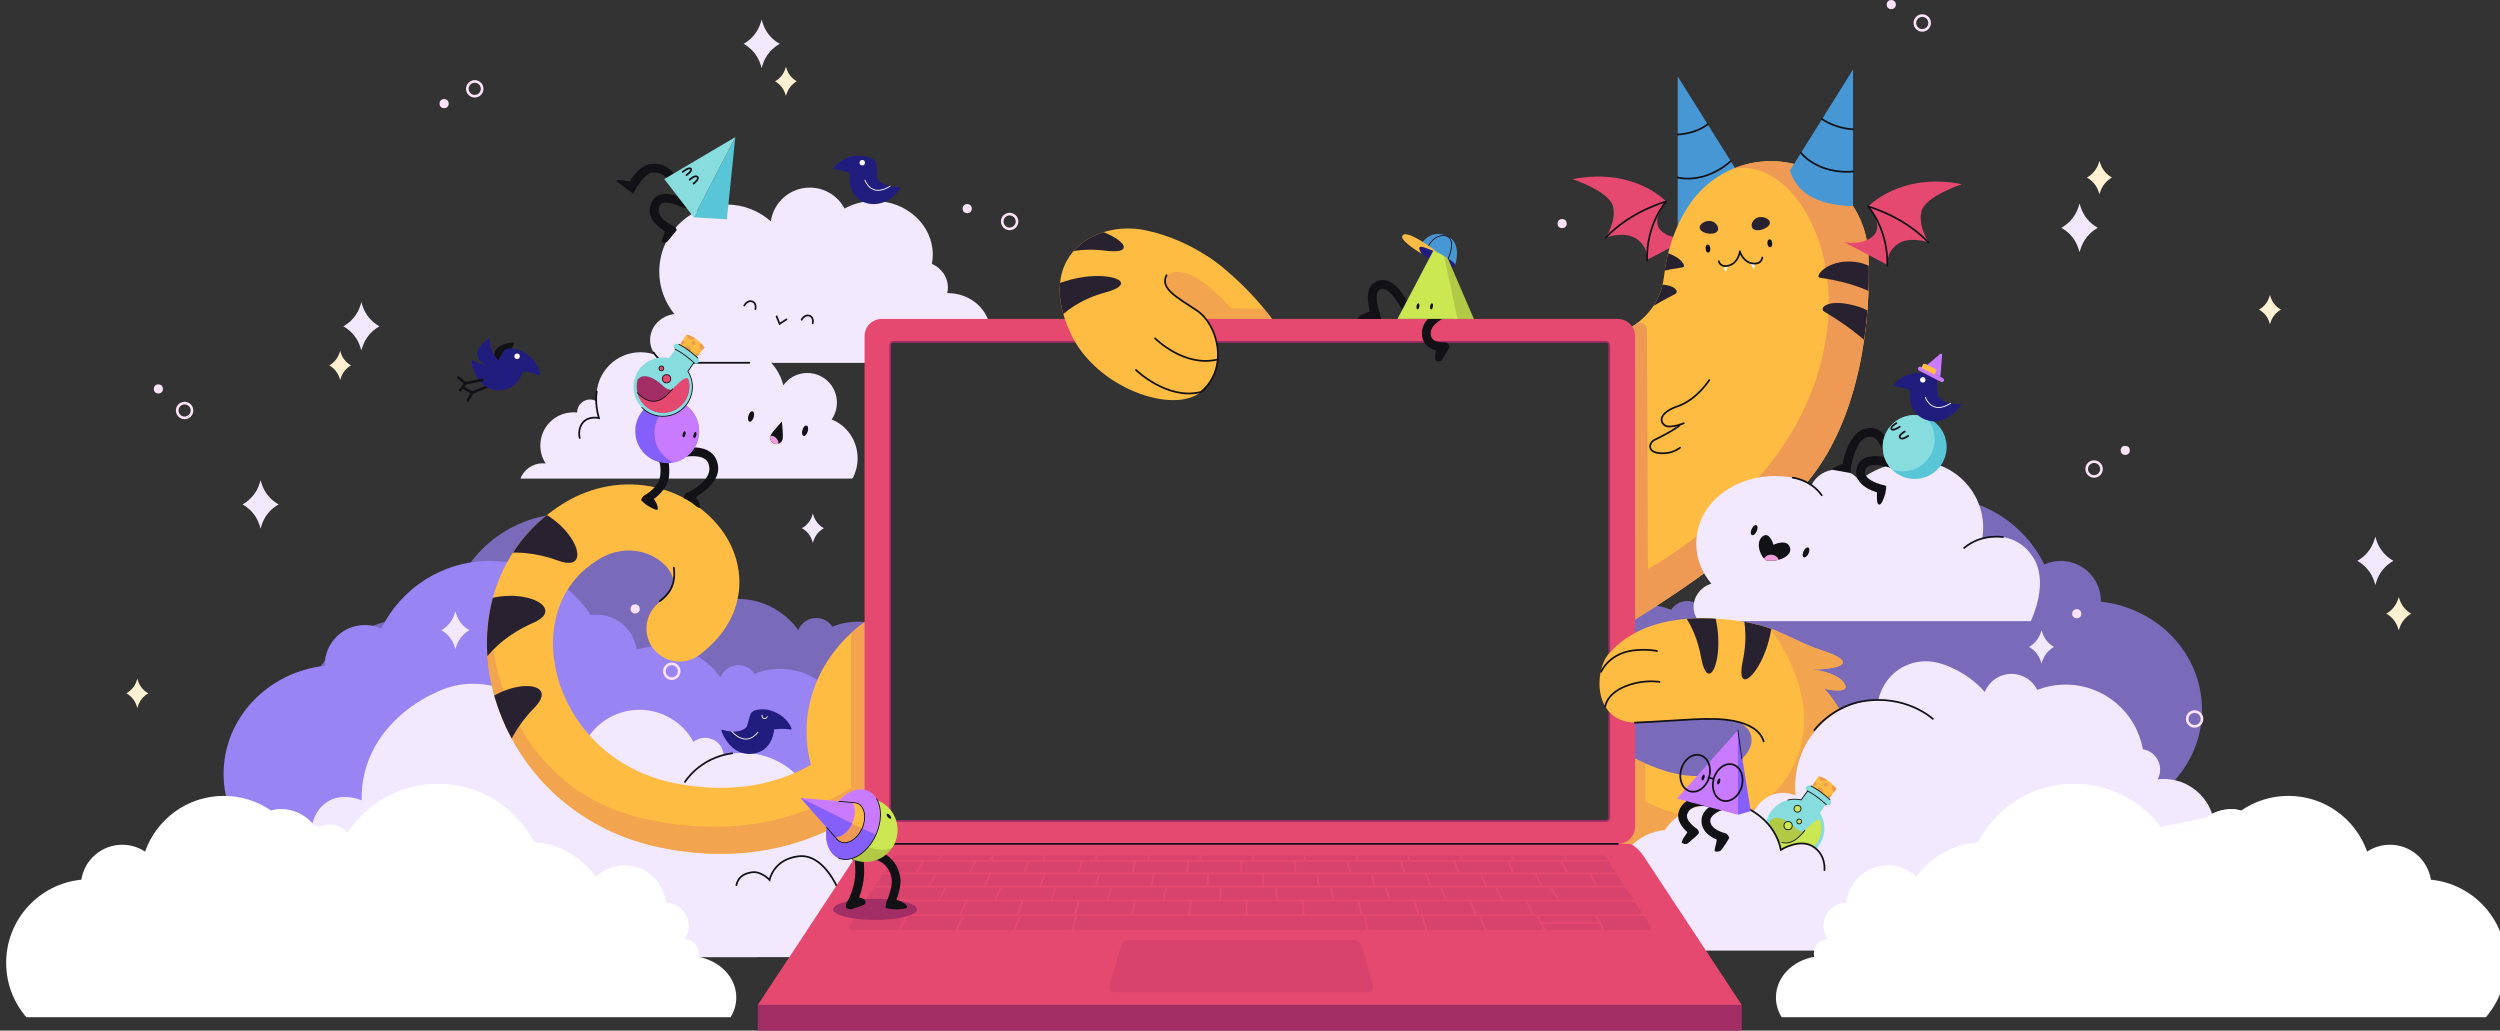
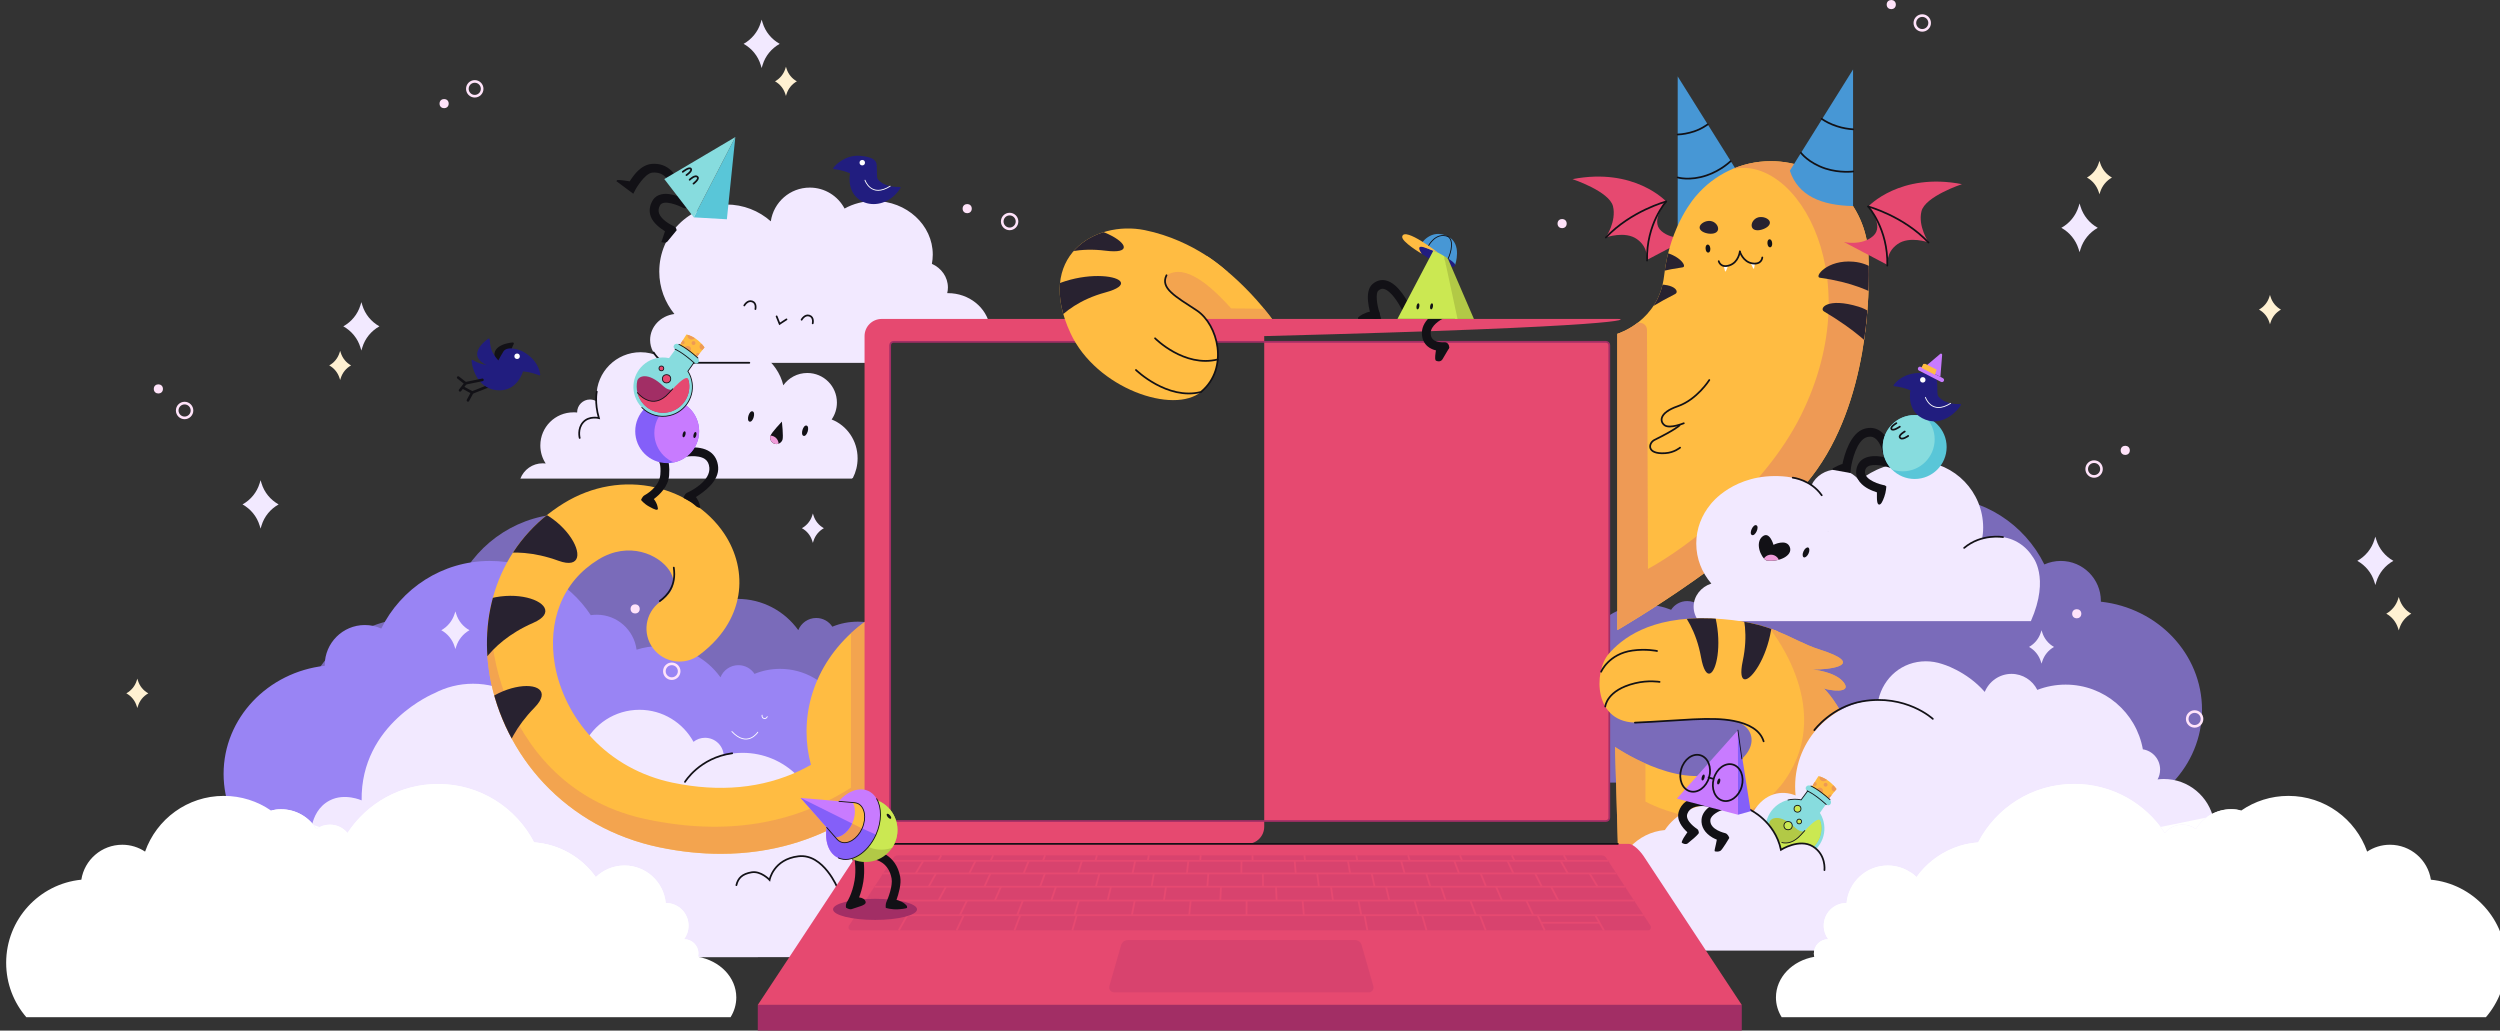
<svg xmlns="http://www.w3.org/2000/svg" xmlns:xlink="http://www.w3.org/1999/xlink" version="1.1" id="Layer_1" x="0px" y="0px" viewBox="0 0 2839.9 1170.7" style="enable-background:new 0 0 2839.9 1170.7;" xml:space="preserve">
  <rect x="0" y="0" width="2839.9" height="1170.7" fill="#333333" stroke="none" />
  <style type="text/css">
	.st0{opacity:0.7;fill:#9984F4;enable-background:new    ;}
	.st1{fill:#9984F4;}
	.st2{fill:#F2E9FF;}
	.st3{fill:#FFF1D2;}
	.st4{fill:none;stroke:#FFE3FA;stroke-width:3;stroke-linecap:round;stroke-miterlimit:10;}
	.st5{fill:#FFE3FA;}
	.st6{fill:#121116;}
	.st7{clip-path:url(#SVGID_00000046341918986071956010000010713756975872509057_);fill:#EF9CDA;}
	.st8{fill:none;stroke:#121116;stroke-width:2;stroke-linecap:round;stroke-miterlimit:10;}
	.st9{fill:#59C6D8;}
	.st10{fill:#87DCDE;}
	.st11{fill:#4797D5;}
	.st12{fill:#E64970;}
	.st13{fill:#FFBC42;}
	.st14{clip-path:url(#SVGID_00000036251833922674640320000009048394009192009111_);}
	.st15{fill:#EE9A55;}
	.st16{clip-path:url(#SVGID_00000168806864810575037310000010881120375369723546_);fill:#EE9A55;}
	.st17{clip-path:url(#SVGID_00000032617271909723923700000008104780148426348934_);fill:#EE9A55;}
	.st18{clip-path:url(#SVGID_00000163045932977582176780000010918979735666105747_);fill:#EE9A55;}
	.st19{clip-path:url(#SVGID_00000042716289764663819380000010864368921217265846_);fill:#EE9A55;}
	.st20{clip-path:url(#SVGID_00000004531087949598347520000008712954152944154542_);fill:#282230;}
	.st21{clip-path:url(#SVGID_00000135666507577166841030000007864069482551679405_);fill:#282230;}
	.st22{clip-path:url(#SVGID_00000031924590755278381860000011298992731729368758_);fill:#282230;}
	.st23{clip-path:url(#SVGID_00000009566754448578843970000009141785285083908792_);fill:#282230;}
	.st24{fill:#FFFFFF;}
	.st25{fill:#282230;}
	.st26{fill:#211D7F;}
	.st27{fill:none;stroke:#FFFFFF;stroke-linecap:round;stroke-miterlimit:10;}
	
		.st28{opacity:0.7;clip-path:url(#SVGID_00000064323502989361887030000011085639899329663107_);fill:#EE9A55;enable-background:new    ;}
	.st29{clip-path:url(#SVGID_00000111185193688581500330000012062575581639994244_);fill:#282230;}
	.st30{clip-path:url(#SVGID_00000031183612049932555800000015446014652699370416_);fill:#282230;}
	.st31{clip-path:url(#SVGID_00000067947981142700850830000005158225656325242528_);fill:#282230;}
	
		.st32{opacity:0.7;clip-path:url(#SVGID_00000020379561310371764130000014387957140884476560_);fill:#EE9A55;enable-background:new    ;}
	
		.st33{opacity:0.7;clip-path:url(#SVGID_00000072260540285239810420000012134796172334755759_);fill:#EE9A55;enable-background:new    ;}
	.st34{fill:none;stroke:#A22E65;stroke-width:2;stroke-miterlimit:10;}
	.st35{display:none;fill:#FFFFFF;}
	.st36{clip-path:url(#SVGID_00000070809970403344398610000006682523919248956083_);fill:#282230;}
	.st37{clip-path:url(#SVGID_00000070110089007056088380000007144326362080468367_);fill:#282230;}
	.st38{clip-path:url(#SVGID_00000095297155862652889190000006361456577201031323_);fill:#EF9CDA;}
	.st39{clip-path:url(#SVGID_00000143604945416487420360000013905667781306482076_);fill:#87DCDE;}
	.st40{fill:#C87BFF;}
	.st41{clip-path:url(#SVGID_00000025441541928445509880000009393798714547376790_);fill:#FFBC41;}
	
		.st42{opacity:0.7;clip-path:url(#SVGID_00000063628442981801212120000001335409146738229633_);fill:#EE9A55;enable-background:new    ;}
	.st43{clip-path:url(#SVGID_00000016778234668356316390000011881688618011190961_);fill:#282230;}
	.st44{clip-path:url(#SVGID_00000016076635038447732840000006475357595905187212_);fill:#282230;}
	.st45{fill:#845FF9;}
	.st46{clip-path:url(#SVGID_00000153678410812331928770000004193025377892493956_);fill:#C87BFF;}
	.st47{fill:#FFBC41;}
	.st48{clip-path:url(#SVGID_00000109029171635370837710000018409131131627374266_);fill:#EE9A55;}
	.st49{clip-path:url(#SVGID_00000003086725413095962540000016385422945768074624_);fill:#EE9A55;}
	.st50{clip-path:url(#SVGID_00000026848462303393783110000007505077980598192812_);fill:#EE9A55;}
	.st51{clip-path:url(#SVGID_00000134238245593335342060000010563404911792107941_);fill:#EE9A55;}
	.st52{clip-path:url(#SVGID_00000017503266052681201230000012325876715864210617_);fill:#EE9A55;}
	.st53{clip-path:url(#SVGID_00000033327515640036527070000015646340118136487819_);fill:#EE9A55;}
	.st54{fill:#A22E65;}
	.st55{fill:none;stroke:#121116;stroke-linecap:round;stroke-miterlimit:10;}
	.st56{fill:#E64970;stroke:#121116;stroke-linecap:round;stroke-miterlimit:10;}
	.st57{clip-path:url(#SVGID_00000150089345755792871050000017009159235064597674_);fill:#EE9A55;}
	.st58{clip-path:url(#SVGID_00000075131251770747874100000017011384765350770865_);fill:#EE9A55;}
	.st59{clip-path:url(#SVGID_00000036939410938514790710000015069181630833795772_);fill:#EE9A55;}
	.st60{clip-path:url(#SVGID_00000124140598319678581530000004684478056391734158_);fill:#EE9A55;}
	.st61{clip-path:url(#SVGID_00000142134529167542202420000016523989365154497435_);fill:#EE9A55;}
	.st62{clip-path:url(#SVGID_00000098934738568695876920000014152685009183011519_);fill:#EE9A55;}
	.st63{fill:#B2C946;}
	.st64{fill:#CBE852;}
	.st65{fill:#CBE852;stroke:#121116;stroke-linecap:round;stroke-miterlimit:10;}
	.st66{fill:none;stroke:#121116;stroke-width:2;stroke-linecap:round;stroke-miterlimit:10;}
	.st67{opacity:0.2;}
	.st68{fill:none;stroke:#E64970;stroke-width:2;stroke-miterlimit:10;}
	.st69{opacity:0.2;fill:#A22E65;enable-background:new    ;}
	.st70{fill:none;stroke:#121116;stroke-width:3;stroke-linecap:round;stroke-miterlimit:10;}
	.st71{clip-path:url(#SVGID_00000075860691834601334970000016597926929959750559_);fill:#CBE852;}
	.st72{clip-path:url(#SVGID_00000078738530179791043180000011752148969879279022_);fill:#845FF9;}
	.st73{clip-path:url(#SVGID_00000006698576826448328910000013060168997972054698_);fill:#EE9A55;}
	.st74{clip-path:url(#SVGID_00000183243857690504175760000002710320680481185966_);}
	.st75{clip-path:url(#SVGID_00000159444218883335117570000003203181128181489829_);fill:#845FF9;}
</style>
  <g>
    <path class="st0" d="M1011.2,715.5c-10.9-5.9-23.4-9.3-36.7-9.3c-10.3,0-20.1,2-29,5.7c-3.9-6-10.7-9.9-18.3-9.9   c-9.2,0-17.1,5.7-20.4,13.8c-15.4-21.5-40.6-35.5-69.1-35.5c-9.1,0-17.9,1.5-26.2,4.1c-2.9-22.4-22-39.7-45.1-39.7   c-2.4,0-4.7,0.2-6.9,0.5c-24.6-37.1-66.8-61.6-114.6-61.6c-54.1,0-101,31.3-123.4,76.8c-5.7-2.6-12-4-18.7-4   c-25.1,0-45.5,20.4-45.5,45.5c0,0.3,0,0.6,0,0.8c-64.7,7.1-114.9,59.4-114.9,122.8c0,31.8,12.6,60.8,33.4,82.7h193.3l0,0h442.1   L1011.2,715.5L1011.2,715.5z" />
  </g>
  <g>
    <path class="st0" d="M2386.5,683.5c0-0.3,0-0.6,0-0.8c0-25.1-20.4-45.5-45.5-45.5c-6.6,0-13,1.4-18.7,4   c-22.4-45.5-69.2-76.8-123.4-76.8c-47.9,0-90,24.5-114.6,61.6c-2.3-0.3-4.6-0.5-6.9-0.5c-23.2,0-42.3,17.3-45.1,39.7   c-8.2-2.7-17-4.1-26.2-4.1c-28.5,0-53.7,14-69.1,35.5c-3.2-8.1-11.1-13.8-20.4-13.8c-7.7,0-14.4,3.9-18.3,9.9   c-9-3.6-18.8-5.7-29-5.7c-15.1,0-29.2,4.4-41.1,11.9V889h446.5l0,0H2468c20.8-21.9,33.4-50.9,33.4-82.7   C2501.4,742.8,2451.2,690.6,2386.5,683.5z" />
  </g>
  <g>
    <path class="st1" d="M1011.2,812.8c-6.4-13.8-20.3-23.4-36.6-23.4c-8.5,0-16.3,2.6-22.8,7.1c-13.6-22-37.9-36.7-65.7-36.7   c-10.3,0-20.1,2-29,5.7c-3.9-6-10.7-9.9-18.3-9.9c-9.2,0-17.1,5.7-20.4,13.8c-15.4-21.5-40.6-35.5-69.1-35.5   c-9.1,0-17.9,1.5-26.2,4.1c-2.9-22.4-22-39.7-45.1-39.7c-2.4,0-4.7,0.2-6.9,0.5c-24.6-37.1-66.8-61.6-114.6-61.6   c-54.1,0-101,31.3-123.4,76.8c-5.7-2.6-12-4-18.7-4c-25.1,0-45.5,20.4-45.5,45.5c0,0.3,0,0.6,0,0.8   C304.3,763.5,254,815.7,254,879.1c0,31.8,12.6,60.8,33.4,82.7h193.3l0,0h487.5l0,0h42.9L1011.2,812.8L1011.2,812.8z" />
  </g>
  <path class="st2" d="M865.2,22.3l1.1,3.6c3.1,10.2,10.1,18.7,19.4,23.9l0,0l0,0c-9.3,5.2-16.3,13.7-19.4,23.9l-1.1,3.6l-1.1-3.6  C861,63.5,854,55,844.7,49.8l0,0l0,0C854,44.6,861,36,864.1,25.9L865.2,22.3z" />
  <path class="st2" d="M923.4,583.3l0.7,2.2c1.9,6.2,6.1,11.4,11.8,14.5l0,0l0,0c-5.6,3.1-9.9,8.3-11.8,14.5l-0.7,2.2l-0.7-2.2  c-1.9-6.2-6.1-11.4-11.8-14.5l0,0l0,0c5.6-3.1,9.9-8.3,11.8-14.5L923.4,583.3z" />
  <path class="st3" d="M156,770.9l0.7,2.2c1.9,6.2,6.1,11.4,11.8,14.5l0,0l0,0c-5.6,3.1-9.9,8.3-11.8,14.5l-0.7,2.2l-0.7-2.2  c-1.9-6.2-6.1-11.4-11.8-14.5l0,0l0,0c5.6-3.1,9.9-8.3,11.8-14.5L156,770.9z" />
  <path class="st2" d="M410.5,343.2l1.1,3.6c3.1,10.2,10.1,18.7,19.4,23.9l0,0l0,0c-9.3,5.2-16.3,13.7-19.4,23.9l-1.1,3.6l-1.1-3.6  c-3.1-10.2-10.1-18.7-19.4-23.9l0,0l0,0c9.3-5.2,16.3-13.7,19.4-23.9L410.5,343.2z" />
  <path class="st2" d="M2362.3,231.1l1.1,3.6c3.2,10.3,10.2,18.9,19.6,24.1l0,0l0,0c-9.4,5.2-16.4,13.8-19.6,24.1l-1.1,3.6l-1.1-3.6  c-3.2-10.3-10.2-18.9-19.6-24.1l0,0l0,0c9.4-5.2,16.4-13.8,19.6-24.1L2362.3,231.1z" />
  <path class="st3" d="M2578.6,335l0.7,2.2c1.9,6.2,6.1,11.4,11.8,14.5l0,0l0,0c-5.6,3.1-9.9,8.3-11.8,14.5l-0.7,2.2l-0.7-2.2  c-1.9-6.2-6.1-11.4-11.8-14.5l0,0l0,0c5.6-3.1,9.9-8.3,11.8-14.5L2578.6,335z" />
  <path class="st3" d="M2384.9,182.7l0.8,2.5c2.2,7,7,13,13.4,16.5l0,0l0,0c-6.4,3.6-11.2,9.5-13.4,16.5l-0.8,2.5l-0.8-2.5  c-2.2-7-7-13-13.4-16.5l0,0l0,0c6.4-3.6,11.2-9.5,13.4-16.5L2384.9,182.7z" />
  <path class="st2" d="M2319.1,715.9l0.8,2.5c2.2,7,7,13,13.4,16.5l0,0l0,0c-6.4,3.6-11.2,9.5-13.4,16.5l-0.8,2.5l-0.8-2.5  c-2.2-7-7-13-13.4-16.5l0,0l0,0c6.4-3.6,11.2-9.5,13.4-16.5L2319.1,715.9z" />
  <path class="st3" d="M892.8,75.8l0.7,2.2c1.9,6.1,6.1,11.3,11.7,14.4l0,0l0,0c-5.6,3.1-9.8,8.3-11.7,14.4l-0.7,2.2l-0.7-2.2  c-1.9-6.1-6.1-11.3-11.7-14.4l0,0l0,0c5.6-3.1,9.8-8.3,11.7-14.4L892.8,75.8z" />
  <path class="st2" d="M296,545.5l1.1,3.6c3.1,10.2,10.1,18.7,19.4,23.9l0,0l0,0c-9.3,5.2-16.3,13.7-19.4,23.9l-1.1,3.6l-1.1-3.6  c-3.1-10.2-10.1-18.7-19.4-23.9l0,0l0,0c9.3-5.2,16.3-13.7,19.4-23.9L296,545.5z" />
  <path class="st3" d="M386.4,398.5l0.7,2.2c1.9,6.1,6.1,11.3,11.7,14.4l0,0l0,0c-5.6,3.1-9.8,8.3-11.7,14.4l-0.7,2.2l-0.7-2.2  c-1.9-6.1-6.1-11.3-11.7-14.4l0,0l0,0c5.6-3.1,9.8-8.3,11.7-14.4L386.4,398.5z" />
  <path class="st2" d="M517.3,694.5l0.9,2.8c2.4,7.9,7.8,14.6,15.1,18.6l0,0l0,0c-7.2,4-12.6,10.7-15.1,18.6l-0.9,2.8l-0.9-2.8  c-2.4-7.9-7.8-14.6-15.1-18.6l0,0l0,0c7.2-4,12.6-10.7,15.1-18.6L517.3,694.5z" />
  <path class="st3" d="M2724.9,678.1l0.8,2.5c2.2,7,7,13,13.4,16.5l0,0l0,0c-6.4,3.6-11.2,9.5-13.4,16.5l-0.8,2.5l-0.8-2.5  c-2.2-7-7-13-13.4-16.5l0,0l0,0c6.4-3.6,11.2-9.5,13.4-16.5L2724.9,678.1z" />
  <path class="st2" d="M2698.3,609.6l1.1,3.6c3.1,10.2,10.1,18.7,19.4,23.9l0,0l0,0c-9.3,5.2-16.3,13.7-19.4,23.9l-1.1,3.6l-1.1-3.6  c-3.1-10.2-10.1-18.7-19.4-23.9l0,0l0,0c9.3-5.2,16.3-13.7,19.4-23.9L2698.3,609.6z" />
  <circle class="st4" cx="539.3" cy="100.9" r="8.4" />
  <circle class="st4" cx="1146.9" cy="251.6" r="8.4" />
  <circle class="st5" cx="504.5" cy="117.7" r="5.2" />
  <circle class="st4" cx="209.7" cy="466.3" r="8.4" />
  <circle class="st5" cx="179.9" cy="441.8" r="5.2" />
  <circle class="st5" cx="1098.7" cy="237" r="5.2" />
  <circle class="st4" cx="763.1" cy="762.5" r="8.4" />
  <circle class="st5" cx="721.5" cy="691.7" r="5.2" />
  <circle class="st5" cx="2148.4" cy="5.2" r="5.2" />
  <circle class="st4" cx="2378.8" cy="532.8" r="8.4" />
  <circle class="st4" cx="2183.6" cy="26.1" r="8.4" />
  <circle class="st5" cx="2414.2" cy="511.6" r="5.2" />
  <circle class="st4" cx="2493" cy="816.7" r="8.4" />
  <circle class="st5" cx="1774.5" cy="254" r="5.2" />
  <circle class="st5" cx="2359.1" cy="697.2" r="5.2" />
  <g>
    <path class="st2" d="M974.2,520.6c0-20.2-12.3-37.4-29.5-44.1c3.8-5.4,6-12.1,6-19.2c0-18.6-15-33.6-33.6-33.6   c-11.3,0-21.2,5.5-27.3,14c-6.5-27.4-33.6-48-66.2-48c-24.2,0-45.4,11.4-57.4,28.5c-9.2-11-23-18.1-38.5-18.1   c-27.7,0-50.1,22.4-50.1,50.1c0,2,0.1,4,0.4,5.9c-2.3-1.4-4.9-2.3-7.8-2.3c-8,0-14.6,6.5-14.6,14.6c0,0.1,0,0.2,0,0.2   c-1.4-0.2-2.8-0.2-4.2-0.2c-20.8,0-37.6,16.8-37.6,37.6c0,7.6,2.2,14.6,6.1,20.5c-1.1-0.1-2.2-0.2-3.4-0.2   c-11.6,0-21.4,7.2-25.4,17.4l0,0l0,0h50.7h247.6l0,0h0.2h78.8l-0.5-0.7h0.9C972.2,536.4,974.2,528.8,974.2,520.6z" />
    <ellipse transform="matrix(0.283 -0.959 0.959 0.283 157.603 1157.745)" class="st6" cx="853.6" cy="473.4" rx="6.1" ry="3.1" />
    <ellipse transform="matrix(0.283 -0.959 0.959 0.283 186.08 1228.214)" class="st6" cx="915" cy="489.6" rx="6.1" ry="3.1" />
    <g>
      <g>
        <path id="XMLID_00000170275761471803236790000007298192623162724748_" class="st6" d="M888.9,499.5c-1.3,3.8-5.4,5.8-9.1,4.6     c-3.8-1.3-5.8-5.4-4.6-9.1c1.3-3.8,13-16.1,13-16.1S890.1,495.8,888.9,499.5z" />
      </g>
      <g>
        <g>
          <defs>
            <path id="SVGID_1_" d="M888.9,499.5c-1.3,3.8-5.4,5.8-9.1,4.6c-3.8-1.3-5.8-5.4-4.6-9.1c1.3-3.8,13-16.1,13-16.1       S890.1,495.8,888.9,499.5z" />
          </defs>
          <clipPath id="SVGID_00000001651875288196549150000000051969367465039518_">
            <use xlink:href="#SVGID_1_" style="overflow:visible;" />
          </clipPath>
          <circle style="clip-path:url(#SVGID_00000001651875288196549150000000051969367465039518_);fill:#EF9CDA;" cx="874.8" cy="504.5" r="9.7" />
        </g>
      </g>
    </g>
    <path class="st8" d="M677.9,444.9c0,0-2.7,12.5,2.4,30c0,0-11-2.8-17.8,4.7s-4,17.9-4,17.9" />
  </g>
  <g>
    <path class="st2" d="M1011.2,370.8h113.3c-3.7-21.5-23.7-37.8-47.7-37.8c-0.3,0-0.5,0-0.8,0c0.5-2.1,0.8-4.2,0.8-6.4   c0-11.9-7.4-22.1-18.2-26.9c0.6-3.4,1-6.9,1-10.5c0-33.6-29.7-60.9-66.3-60.9c-12.4,0-24,3.1-33.9,8.6   c-7.5-14.2-22.4-23.8-39.5-23.8c-22.5,0-41.1,16.6-44.3,38.3c-13.4-11.9-31.1-19.1-50.5-19.1c-42.1,0-76.2,34.1-76.2,76.2   c0,18.3,6.5,35.1,17.2,48.2c-15.6,2-27.6,14.4-27.6,29.5c0,9.5,4.8,18,12.3,23.5c1.3,0.9,2.6,1.8,4,2.5l0,0l0,0   c0.1,0,0.2,0.1,0.3,0.2l31-0.2c0,0,154.9,0,225.1,0L1011.2,370.8L1011.2,370.8z" />
    <path class="st8" d="M845.5,347c0,0,3.5-6.4,8.9-4.6s3.7,8.7,3.7,8.7" />
    <path class="st8" d="M910.6,363.2c0,0,3.5-6.4,8.9-4.6s3.7,8.7,3.7,8.7" />
    <polyline class="st8" points="755.1,412.2 786.1,412.1 851.2,412.1  " />
    <path class="st8" d="M742.5,400.4c2.1,3.5,4.9,6.6,8.3,9.1c1.3,0.9,2.6,1.8,4,2.5" />
    <polyline class="st8" points="882.2,359.4 885.6,367.9 893.4,362.8  " />
  </g>
  <g>
    <path class="st6" d="M771,208.3c-2.1-8.4-11.3-23.9-30.9-22.1c-7.1,0.7-13.9,5.1-20.2,13.2c-1.5,1.9-3.6,5-4.6,6.6   c0,0-3.1-0.6-7.4-1.1c-5.1-0.6-6.9-0.3-6.9-0.3l-0.8,1.2l19.2,14.3l2.7-5.2c0,0,10.2-18,19-18.8c15.7-1.5,19.9,12.9,20.3,14.5   c0.7,2.7,3.4,4.3,6.1,3.6C770,213.7,771.6,211,771,208.3z" />
    <path class="st6" d="M780.4,227.2c-0.3-0.2-7.1-3.7-14.9-5.7c-15.2-3.8-21.8,1.7-24.6,7c-3.1,5.7-3.7,11.7-1.7,17.3   c2.7,7.6,10.9,13.6,16.2,16.9l-4.1,12.3l0,0c0,0,4.9,1.7,6.8-0.6l10.6-12.9l-0.6-1.9c0,0-0.7-1.8-3.4-3c-3.5-1.6-13.5-7.1-16-14.2   c-1-3-0.7-6,1.1-9.2c3.8-7.1,21.5,0.4,26,2.8c2.4,1.3,5.5,0.4,6.8-2.1C783.8,231.5,782.9,228.4,780.4,227.2z" />
    <polygon class="st9" points="788.1,246.9 825.7,249.1 835.3,155.7  " />
    <polygon class="st10" points="788.1,246.9 835.3,155.7 754.6,203.4  " />
    <path class="st8" d="M779.8,198.9c0,0,6.8-4.6,5.1-7c-1.9-2.8-9.3,3.3-9.3,3.3" />
    <path class="st8" d="M787.8,208.6c0,0,6.4-4.9,4.8-7.2c-2.6-3.7-9.2,2.8-9.2,2.8" />
  </g>
  <g>
    <g>
      <g>
        <path id="XMLID_00000163757749363325981420000006920113385152223123_" class="st11" d="M1977.7,201.7l-71.9-114.9v173.8     C1941.5,259.6,1968.1,230.6,1977.7,201.7z" />
      </g>
    </g>
    <g>
      <path class="st12" d="M1920.4,269.2c0,0-20,4.8-33.2-6.8c-13.2-11.6,5.5-33.5,5.5-33.5s-35.9-39.1-106.4-25.4    c0,0,41.8,13.8,46,30.8s-8.1,35.4-8.1,35.4s21.8-7.8,35.4,2c13.7,9.8,11,23.7,11,23.7L1920.4,269.2z" />
      <path class="st8" d="M1892.7,228.9c0,0-39.8,10.6-68.5,40.9" />
      <path class="st8" d="M1892.7,228.9c0,0-22.8,25.4-21.7,67.1" />
    </g>
    <g>
      <g>
        <path id="XMLID_00000072965767911818502430000000186197409920198826_" class="st13" d="M2122.6,294c0-3.4-0.2-6.7-0.5-10     c0-0.1,0-0.2,0-0.2l0,0c-5.2-56.5-52.7-100.7-110.5-100.7c-34,0-64.4,15.3-84.8,39.3l0,0c0,0-29.9,32.3-36.4,90.6     c-5.8,52.1-53.2,66.2-53.2,66.2v336.6c0,0,156.4-90.3,221.2-174.9C2122.7,457.1,2124.2,333.2,2122.6,294z" />
      </g>
      <g>
        <g>
          <defs>
            <path id="SVGID_00000044869930229671785120000002082181935562316222_" d="M2122.6,294c0-3.4-0.2-6.7-0.5-10c0-0.1,0-0.2,0-0.2       l0,0c-5.2-56.5-52.7-100.7-110.5-100.7c-34,0-64.4,15.3-84.8,39.3l0,0c0,0-29.9,32.3-36.4,90.6c-5.8,52.1-53.2,66.2-53.2,66.2       v336.6c0,0,156.4-90.3,221.2-174.9C2122.7,457.1,2124.2,333.2,2122.6,294z" />
          </defs>
          <clipPath id="SVGID_00000092424740265947864470000008111177370078238866_">
            <use xlink:href="#SVGID_00000044869930229671785120000002082181935562316222_" style="overflow:visible;" />
          </clipPath>
          <g style="clip-path:url(#SVGID_00000092424740265947864470000008111177370078238866_);">
            <g>
              <path id="XMLID_00000037660827471449601930000004015990528192296336_" class="st15" d="M2163.7,312.8        c0-3.4,43.4-11.8,4.1-20.3c0-0.1-12.3-10-12.3-10l-13.6-48.3c-5.2-56.5-126.6-95.6-183.5-39c74.9-32.2,168.9,112.3,87.5,276.4        c-41.1,82.9-127.7,149.5-173.9,174.7c0,0-0.7-228.1-1.1-271.6c0-4.5-3.7-8-8.1-8l-38.4,0.2c-32.5,58.2,13.1,270.3,13.1,270.3        v78.9c0,0,156.4-90.3,221.2-174.9C2122.7,457.1,2165.2,351.9,2163.7,312.8z" />
            </g>
            <g>
              <g>
                <defs>
                  <path id="SVGID_00000170279967879396277270000000873726947388898714_" d="M2163.7,312.8c0-3.4,43.4-11.8,4.1-20.3          c0-0.1-12.3-10-12.3-10l-13.6-48.3c-5.2-56.5-126.6-95.6-183.5-39c74.9-32.2,168.9,112.3,87.5,276.4          c-41.1,82.9-127.7,149.5-173.9,174.7c0,0-0.7-228.1-1.1-271.6c0-4.5-3.7-8-8.1-8l-38.4,0.2          c-32.5,58.2,13.1,270.3,13.1,270.3v78.9c0,0,156.4-90.3,221.2-174.9C2122.7,457.1,2165.2,351.9,2163.7,312.8z" />
                </defs>
                <clipPath id="SVGID_00000134224261300691645060000017594499060526797963_">
                  <use xlink:href="#SVGID_00000170279967879396277270000000873726947388898714_" style="overflow:visible;" />
                </clipPath>
                <path style="clip-path:url(#SVGID_00000134224261300691645060000017594499060526797963_);fill:#EE9A55;" d="M2067.3,315.5         c-6.8-0.9,8.2-20.9,38.3-18.2c36.8,3.3,50.4,42.4,49.9,51C2155,357,2140.5,325.7,2067.3,315.5z" />
              </g>
            </g>
            <g>
              <g>
                <defs>
                  <path id="SVGID_00000077312098811288565730000011474804064032885397_" d="M2163.7,312.8c0-3.4,43.4-11.8,4.1-20.3          c0-0.1-12.3-10-12.3-10l-13.6-48.3c-5.2-56.5-126.6-95.6-183.5-39c74.9-32.2,168.9,112.3,87.5,276.4          c-41.1,82.9-127.7,149.5-173.9,174.7c0,0-0.7-228.1-1.1-271.6c0-4.5-3.7-8-8.1-8l-38.4,0.2          c-32.5,58.2,13.1,270.3,13.1,270.3v78.9c0,0,156.4-90.3,221.2-174.9C2122.7,457.1,2165.2,351.9,2163.7,312.8z" />
                </defs>
                <clipPath id="SVGID_00000097470829862935469730000000662336550226531234_">
                  <use xlink:href="#SVGID_00000077312098811288565730000011474804064032885397_" style="overflow:visible;" />
                </clipPath>
                <path style="clip-path:url(#SVGID_00000097470829862935469730000000662336550226531234_);fill:#EE9A55;" d="M2072,353.8         c-5.9-3.5,4-16.2,39.3-5.4c38.3,11.7,36.2,60.3,35.7,68.9C2146.6,425.8,2143,396,2072,353.8z" />
              </g>
            </g>
            <g>
              <g>
                <defs>
                  <path id="SVGID_00000120546433206397271980000013381738980086855080_" d="M2163.7,312.8c0-3.4,43.4-11.8,4.1-20.3          c0-0.1-12.3-10-12.3-10l-13.6-48.3c-5.2-56.5-126.6-95.6-183.5-39c74.9-32.2,168.9,112.3,87.5,276.4          c-41.1,82.9-127.7,149.5-173.9,174.7c0,0-0.7-228.1-1.1-271.6c0-4.5-3.7-8-8.1-8l-38.4,0.2          c-32.5,58.2,13.1,270.3,13.1,270.3v78.9c0,0,156.4-90.3,221.2-174.9C2122.7,457.1,2165.2,351.9,2163.7,312.8z" />
                </defs>
                <clipPath id="SVGID_00000000205932121496090940000018291633777872679090_">
                  <use xlink:href="#SVGID_00000120546433206397271980000013381738980086855080_" style="overflow:visible;" />
                </clipPath>
                <path style="clip-path:url(#SVGID_00000000205932121496090940000018291633777872679090_);fill:#EE9A55;" d="M1911.4,303.7         c6.8-0.9-8.2-20.9-38.3-18.2c-36.8,3.3-50.4,42.4-49.9,51C1823.7,345.2,1838.2,313.9,1911.4,303.7z" />
              </g>
            </g>
            <g>
              <g>
                <defs>
                  <path id="SVGID_00000148643830992094336730000008684557078888848306_" d="M2163.7,312.8c0-3.4,43.4-11.8,4.1-20.3          c0-0.1-12.3-10-12.3-10l-13.6-48.3c-5.2-56.5-126.6-95.6-183.5-39c74.9-32.2,168.9,112.3,87.5,276.4          c-41.1,82.9-127.7,149.5-173.9,174.7c0,0-0.7-228.1-1.1-271.6c0-4.5-3.7-8-8.1-8l-38.4,0.2          c-32.5,58.2,13.1,270.3,13.1,270.3v78.9c0,0,156.4-90.3,221.2-174.9C2122.7,457.1,2165.2,351.9,2163.7,312.8z" />
                </defs>
                <clipPath id="SVGID_00000034079879278564670050000009369459303407155896_">
                  <use xlink:href="#SVGID_00000148643830992094336730000008684557078888848306_" style="overflow:visible;" />
                </clipPath>
                <path style="clip-path:url(#SVGID_00000034079879278564670050000009369459303407155896_);fill:#EE9A55;" d="M1902.9,334         c6.1-3.1-2.9-16.4-38.8-8.1c-39,9-40.2,57.6-40.4,66.2S1829.2,371.2,1902.9,334z" />
              </g>
            </g>
          </g>
        </g>
      </g>
      <g>
        <g>
          <defs>
            <path id="SVGID_00000049931448711431688760000010079483409182432386_" d="M2122.6,294c0-3.4-0.2-6.7-0.5-10c0-0.1,0-0.2,0-0.2       l0,0c-5.2-56.5-52.7-100.7-110.5-100.7c-34,0-64.4,15.3-84.8,39.3l0,0c0,0-29.9,32.3-36.4,90.6c-5.8,52.1-53.2,66.2-53.2,66.2       v336.6c0,0,156.4-90.3,221.2-174.9C2122.7,457.1,2124.2,333.2,2122.6,294z" />
          </defs>
          <clipPath id="SVGID_00000149353396921393912400000013974956846800366735_">
            <use xlink:href="#SVGID_00000049931448711431688760000010079483409182432386_" style="overflow:visible;" />
          </clipPath>
          <path style="clip-path:url(#SVGID_00000149353396921393912400000013974956846800366735_);fill:#282230;" d="M2067.3,315.5      c-6.8-0.9,8.2-20.9,38.3-18.2c36.8,3.3,50.4,42.4,49.9,51C2155,357,2140.5,325.7,2067.3,315.5z" />
        </g>
      </g>
      <g>
        <g>
          <defs>
            <path id="SVGID_00000096033679015767843150000002402767038228250797_" d="M2122.6,294c0-3.4-0.2-6.7-0.5-10c0-0.1,0-0.2,0-0.2       l0,0c-5.2-56.5-52.7-100.7-110.5-100.7c-34,0-64.4,15.3-84.8,39.3l0,0c0,0-29.9,32.3-36.4,90.6c-5.8,52.1-53.2,66.2-53.2,66.2       v336.6c0,0,156.4-90.3,221.2-174.9C2122.7,457.1,2124.2,333.2,2122.6,294z" />
          </defs>
          <clipPath id="SVGID_00000103953580560802376900000012754224115118344878_">
            <use xlink:href="#SVGID_00000096033679015767843150000002402767038228250797_" style="overflow:visible;" />
          </clipPath>
          <path style="clip-path:url(#SVGID_00000103953580560802376900000012754224115118344878_);fill:#282230;" d="M2072,353.8      c-5.9-3.5,4-16.2,39.3-5.4c38.3,11.7,36.2,60.3,35.7,68.9C2146.6,425.8,2143,396,2072,353.8z" />
        </g>
      </g>
      <g>
        <g>
          <defs>
            <path id="SVGID_00000063627647944745642640000002020584269577038480_" d="M2122.6,294c0-3.4-0.2-6.7-0.5-10c0-0.1,0-0.2,0-0.2       l0,0c-5.2-56.5-52.7-100.7-110.5-100.7c-34,0-64.4,15.3-84.8,39.3l0,0c0,0-29.9,32.3-36.4,90.6c-5.8,52.1-53.2,66.2-53.2,66.2       v336.6c0,0,156.4-90.3,221.2-174.9C2122.7,457.1,2124.2,333.2,2122.6,294z" />
          </defs>
          <clipPath id="SVGID_00000109016907602790535410000014607742272303794072_">
            <use xlink:href="#SVGID_00000063627647944745642640000002020584269577038480_" style="overflow:visible;" />
          </clipPath>
          <path style="clip-path:url(#SVGID_00000109016907602790535410000014607742272303794072_);fill:#282230;" d="M1911.4,303.7      c6.8-0.9-8.2-20.9-38.3-18.2c-36.8,3.3-50.4,42.4-49.9,51C1823.7,345.2,1838.2,313.9,1911.4,303.7z" />
        </g>
      </g>
      <g>
        <g>
          <defs>
            <path id="SVGID_00000160186213528547044490000011447202660791240584_" d="M2122.6,294c0-3.4-0.2-6.7-0.5-10c0-0.1,0-0.2,0-0.2       l0,0c-5.2-56.5-52.7-100.7-110.5-100.7c-34,0-64.4,15.3-84.8,39.3l0,0c0,0-29.9,32.3-36.4,90.6c-5.8,52.1-53.2,66.2-53.2,66.2       v336.6c0,0,156.4-90.3,221.2-174.9C2122.7,457.1,2124.2,333.2,2122.6,294z" />
          </defs>
          <clipPath id="SVGID_00000057134667552842009940000015350548833264938145_">
            <use xlink:href="#SVGID_00000160186213528547044490000011447202660791240584_" style="overflow:visible;" />
          </clipPath>
          <path style="clip-path:url(#SVGID_00000057134667552842009940000015350548833264938145_);fill:#282230;" d="M1902.9,334      c6.1-3.1-2.9-16.4-38.8-8.1c-39,9-40.2,57.6-40.4,66.2S1829.2,371.2,1902.9,334z" />
        </g>
      </g>
    </g>
    <g>
      <g>
        <path id="XMLID_00000098911704829059984350000010975280534045180036_" class="st11" d="M2033.2,193.9l71.8-115v155.2     C2069.3,233.3,2042.7,222.7,2033.2,193.9z" />
      </g>
    </g>
    <path class="st24" d="M1958.3,302.8l1.2,5.1c0.1,0.5,0.9,0.6,1.1,0.1l2.2-5.4c0.2-0.4-0.1-0.8-0.6-0.8l-3.4,0.3   C1958.5,302.2,1958.2,302.5,1958.3,302.8z" />
    <path class="st24" d="M1989.3,300.2l2.3,4.7c0.2,0.5,1,0.4,1-0.1l1-5.7c0.1-0.4-0.3-0.8-0.7-0.6l-3.3,1   C1989.3,299.6,1989.1,299.9,1989.3,300.2z" />
    <path class="st8" d="M1952.4,296.7c0,0,1.9,8.2,12.3,4.7s11.7-15.7,11.7-15.7" />
    <path class="st8" d="M2001.9,292.5c0,0-0.5,8.4-11.3,6.7c-10.8-1.7-14.2-13.5-14.2-13.5" />
    <ellipse transform="matrix(0.996 -8.442721e-02 8.442721e-02 0.996 -16.92 164.886)" class="st6" cx="1941" cy="282.5" rx="2.7" ry="4.6" />
    <ellipse transform="matrix(0.996 -8.442721e-02 8.442721e-02 0.996 -16.163 170.799)" class="st6" cx="2011.3" cy="276.5" rx="2.7" ry="4.6" />
    <path class="st8" d="M1941.7,431.7c0,0-13.9,22.2-35.9,29.8s-20.4,18-14.5,21.8s21.4-2.5,21.4-2.5" />
    <path class="st8" d="M1907.8,483.3c0,0-4.5,4.7-28.3,16.4c-6.9,3.4-9.7,16.5,12,15.1c10.4-0.6,17-6.3,17-6.3" />
    <path class="st8" d="M2045.8,173.6c0,0,8.5,11.5,27.9,17.9c16.4,5.3,31.4,3.3,31.4,3.3" />
    <path class="st8" d="M2069.4,135c4.3,3,10.1,6.1,17.3,8.4c6.6,2.2,13,3.1,18.3,3.5" />
    <path class="st8" d="M1905.8,201.6c0,0,13.7,4.2,33-2.4c16.3-5.5,27.1-16.1,27.1-16.1" />
    <path class="st8" d="M1905.8,152.8c5.2-0.2,11.7-1.2,18.9-3.6c7.7-2.6,12.5-6.1,15.2-7.9" />
    <path class="st12" d="M2094.6,274.9c0,0,20,4.8,33.2-6.8c13.2-11.6-5.5-33.5-5.5-33.5s35.9-39.1,106.4-25.4c0,0-41.8,13.8-46,30.8   s8.1,35.4,8.1,35.4s-21.8-7.8-35.4,2c-13.7,9.8-11,23.7-11,23.7L2094.6,274.9z" />
    <path class="st8" d="M2122.2,234.6c0,0,39.8,10.6,68.5,40.9" />
    <path class="st8" d="M2122.2,234.6c0,0,22.8,25.4,21.7,67.1" />
    <path class="st25" d="M2010.4,251.9c1.1,3.9-3.9,7.5-9.3,9c-5.3,1.5-10.1,0.6-11.1-3.3c-1.1-3.9,2-9.2,7.3-10.7   C2002.6,245.5,2009.3,248.1,2010.4,251.9z" />
    <path class="st25" d="M1930.7,258c-0.4,4,5.1,6.8,10.5,7.4c5.5,0.6,10-1,10.5-5c0.4-4-3.4-8.8-8.9-9.4S1931.1,254.1,1930.7,258z" />
  </g>
  <g>
    <path class="st2" d="M1009,1087.2c5.2-6,8.3-13.4,8.3-21.5c0-15.2-11-28.2-26.5-33.2c1.6-3,2.5-6.4,2.5-10   c0-11.8-9.5-21.3-21.3-21.3h-0.1c0.1-1.3,0.1-2.6,0.1-3.9c0-26.2-17.2-48.5-40.9-56c-0.8-47.7-39.7-86.1-87.5-86.1   c-7.4,0-14.6,0.9-21.5,2.7c-0.7-11.1-9.9-19.8-21.2-19.8c-5,0-9.5,1.7-13.1,4.6c-11.9-21.7-34.9-36.4-61.4-36.4   c-27.9,0-52,16.3-63.2,40c-6.8-16.6-23.1-28.3-42.2-28.3c-1.8,0-3.5,0.1-5.2,0.3c-17-25.1-45.8-41.6-78.4-41.6   c-15.9,0-30.8,3.9-44,10.8c0,0-83.8,34.3-82.6,121.7c0,0-19.2-8.7-36.1,0c-13.2,6.8-18.2,19.1-20.2,27.7   c-5.2-1.5-10.6-2.4-16.3-2.4c-27.9,0-51.1,20.2-55.7,46.8c-9.4-3.8-19.7-5.9-30.5-5.9c-41.2,0-75.2,30.8-80.3,70.6   c-9.1,2.4-15.8,10.7-15.8,20.5c0,11.8,9.5,21.3,21.3,21.3c0.1,0,0.1,0,0.2,0l0,0L1009,1087.2L1009,1087.2z" />
    <path class="st8" d="M831.7,855.7c-37.1,5.1-53.6,32.5-53.6,32.5" />
    <path class="st8" d="M977.9,1002c0,0-14.7-3.8-26.2,7.3c0,0-16.2-40-44.7-36.6s-32.8,26.8-32.8,26.8s-9.8-10.4-20.4-8.6   c-10.6,1.8-15.4,6.5-17.3,14.6" />
  </g>
  <g>
-     <path class="st26" d="M846.9,827.1c2.2-1.6,2.6-6.6,5.4-15.2c2.9-8.8,20.4-5.6,20.4-5.6l0,0c19.3,5,25.1,17.5,26.5,21.4   c0.2,0.5-0.3,1.1-0.8,1c-6.6-0.9-12.8-1.1-19.1-0.1c0,0-0.9,25.1-25,27.7c-22.6,2.5-33.6-21.2-34.8-26.5c-0.1-0.5,0.4-0.9,0.9-0.8   C835,833.4,843,829.9,846.9,827.1z" />
    <path class="st27" d="M860.8,831.8c0,0-11.8,18-29.4-0.8" />
    <path class="st27" d="M865.7,812.4c0,0-0.6,2.7,1.8,3.6c2.9,1,4.1-1.9,4.1-1.9" />
  </g>
  <g>
    <g>
      <g>
        <g>
          <path id="XMLID_00000135685197524421374480000014341941028274035090_" class="st13" d="M1008.7,690.6      c-55.1,27.1-92.5,79.8-92.5,140.5c0,13,1.7,25.6,5,37.7c-3.8,2.1-7.8,4.3-12.2,6.4c-42.8,20.4-91.5,25-144.9,13.9      c-35.9-7.5-67.6-25.1-91.7-50.8c-21.9-23.3-36.8-52.9-42.1-83.2c-4.2-24.2-2.2-47.8,5.9-68.3c8.5-21.4,23.1-38.6,43.5-51.2      c34.8-21.4,68.6-5.5,80.5,12.1c11.3,16.7,0.2,28.1-10.7,36.2c-16.6,12.4-20.1,35.8-7.7,52.5c12.4,16.6,35.8,20.1,52.5,7.7      c31.2-23.2,41.4-49.7,44.4-67.8c4-24-1.8-49.1-16.4-70.7c-17.3-25.6-45.7-44.5-77.7-51.9c-35.2-8.1-72.2-1.7-104.1,17.9      c-34,20.9-59.6,51.2-74,87.5c-13.2,33.3-16.7,70.9-10.1,108.8c7.8,44.6,29.5,87.7,61.2,121.6c34.7,37,80,62.2,131,72.9      c25.2,5.3,48.6,7.5,70.2,7.5c60.4,0,107-17.5,139.1-35.8c13.8,14.8,30.6,27.3,49.4,36.7L1008.7,690.6z" />
        </g>
        <g>
          <g>
            <defs>
              <path id="SVGID_00000176736723773862420430000008034171348932159416_" d="M1008.7,690.6c-55.1,27.1-92.5,79.8-92.5,140.5        c0,13,1.7,25.6,5,37.7c-3.8,2.1-7.8,4.3-12.2,6.4c-42.8,20.4-91.5,25-144.9,13.9c-35.9-7.5-67.6-25.1-91.7-50.8        c-21.9-23.3-36.8-52.9-42.1-83.2c-4.2-24.2-2.2-47.8,5.9-68.3c8.5-21.4,23.1-38.6,43.5-51.2c34.8-21.4,68.6-5.5,80.5,12.1        c11.3,16.7,0.2,28.1-10.7,36.2c-16.6,12.4-20.1,35.8-7.7,52.5c12.4,16.6,35.8,20.1,52.5,7.7c31.2-23.2,41.4-49.7,44.4-67.8        c4-24-1.8-49.1-16.4-70.7c-17.3-25.6-45.7-44.5-77.7-51.9c-35.2-8.1-72.2-1.7-104.1,17.9c-34,20.9-59.6,51.2-74,87.5        c-13.2,33.3-16.7,70.9-10.1,108.8c7.8,44.6,29.5,87.7,61.2,121.6c34.7,37,80,62.2,131,72.9c25.2,5.3,48.6,7.5,70.2,7.5        c60.4,0,107-17.5,139.1-35.8c13.8,14.8,30.6,27.3,49.4,36.7L1008.7,690.6z" />
            </defs>
            <clipPath id="SVGID_00000088852524820640048250000007536382996142034304_">
              <use xlink:href="#SVGID_00000176736723773862420430000008034171348932159416_" style="overflow:visible;" />
            </clipPath>
            <path style="opacity:0.7;clip-path:url(#SVGID_00000088852524820640048250000007536382996142034304_);fill:#EE9A55;enable-background:new    ;" d="       M1010.5,663.8l-43.8,20.7v210.3c-65,41.2-141.7,55.1-233.1,35.7c-159.8-34-199.3-213.5-164.7-295.8       c24.5-58.2-126.6,55.1-94.6,204.2c32,149.2,221,310.5,319.9,252.9c71.6-41.7,116-91.1,135.1-115.3h81.2L1010.5,663.8       L1010.5,663.8z" />
          </g>
        </g>
        <g>
          <g>
            <defs>
              <path id="SVGID_00000125581994735187086710000006639715987877830799_" d="M1008.7,690.6c-55.1,27.1-92.5,79.8-92.5,140.5        c0,13,1.7,25.6,5,37.7c-3.8,2.1-7.8,4.3-12.2,6.4c-42.8,20.4-91.5,25-144.9,13.9c-35.9-7.5-67.6-25.1-91.7-50.8        c-21.9-23.3-36.8-52.9-42.1-83.2c-4.2-24.2-2.2-47.8,5.9-68.3c8.5-21.4,23.1-38.6,43.5-51.2c34.8-21.4,68.6-5.5,80.5,12.1        c11.3,16.7,0.2,28.1-10.7,36.2c-16.6,12.4-20.1,35.8-7.7,52.5c12.4,16.6,35.8,20.1,52.5,7.7c31.2-23.2,41.4-49.7,44.4-67.8        c4-24-1.8-49.1-16.4-70.7c-17.3-25.6-45.7-44.5-77.7-51.9c-35.2-8.1-72.2-1.7-104.1,17.9c-34,20.9-59.6,51.2-74,87.5        c-13.2,33.3-16.7,70.9-10.1,108.8c7.8,44.6,29.5,87.7,61.2,121.6c34.7,37,80,62.2,131,72.9c25.2,5.3,48.6,7.5,70.2,7.5        c60.4,0,107-17.5,139.1-35.8c13.8,14.8,30.6,27.3,49.4,36.7L1008.7,690.6z" />
            </defs>
            <clipPath id="SVGID_00000152977864622306433820000007304327658470442943_">
              <use xlink:href="#SVGID_00000125581994735187086710000006639715987877830799_" style="overflow:visible;" />
            </clipPath>
            <path style="clip-path:url(#SVGID_00000152977864622306433820000007304327658470442943_);fill:#282230;" d="M538.6,771       c0,0,11.5-39.2,67.2-63.5c49.9-21.7-48.9-58-95.6,3S538.6,771,538.6,771z" />
          </g>
        </g>
        <g>
          <g>
            <defs>
              <path id="SVGID_00000039120220261834570350000009727484952158050182_" d="M1008.7,690.6c-55.1,27.1-92.5,79.8-92.5,140.5        c0,13,1.7,25.6,5,37.7c-3.8,2.1-7.8,4.3-12.2,6.4c-42.8,20.4-91.5,25-144.9,13.9c-35.9-7.5-67.6-25.1-91.7-50.8        c-21.9-23.3-36.8-52.9-42.1-83.2c-4.2-24.2-2.2-47.8,5.9-68.3c8.5-21.4,23.1-38.6,43.5-51.2c34.8-21.4,68.6-5.5,80.5,12.1        c11.3,16.7,0.2,28.1-10.7,36.2c-16.6,12.4-20.1,35.8-7.7,52.5c12.4,16.6,35.8,20.1,52.5,7.7c31.2-23.2,41.4-49.7,44.4-67.8        c4-24-1.8-49.1-16.4-70.7c-17.3-25.6-45.7-44.5-77.7-51.9c-35.2-8.1-72.2-1.7-104.1,17.9c-34,20.9-59.6,51.2-74,87.5        c-13.2,33.3-16.7,70.9-10.1,108.8c7.8,44.6,29.5,87.7,61.2,121.6c34.7,37,80,62.2,131,72.9c25.2,5.3,48.6,7.5,70.2,7.5        c60.4,0,107-17.5,139.1-35.8c13.8,14.8,30.6,27.3,49.4,36.7L1008.7,690.6z" />
            </defs>
            <clipPath id="SVGID_00000160186617237732060430000001717148273029157531_">
              <use xlink:href="#SVGID_00000039120220261834570350000009727484952158050182_" style="overflow:visible;" />
            </clipPath>
            <path style="clip-path:url(#SVGID_00000160186617237732060430000001717148273029157531_);fill:#282230;" d="M568.8,887.9       c0,0-4.1-40.7,38.4-84.1c38-38.9-67.1-35.3-87.5,38.7S568.8,887.9,568.8,887.9z" />
          </g>
        </g>
        <g>
          <g>
            <defs>
              <path id="SVGID_00000120516883912043210540000017326883757723654839_" d="M1008.7,690.6c-55.1,27.1-92.5,79.8-92.5,140.5        c0,13,1.7,25.6,5,37.7c-3.8,2.1-7.8,4.3-12.2,6.4c-42.8,20.4-91.5,25-144.9,13.9c-35.9-7.5-67.6-25.1-91.7-50.8        c-21.9-23.3-36.8-52.9-42.1-83.2c-4.2-24.2-2.2-47.8,5.9-68.3c8.5-21.4,23.1-38.6,43.5-51.2c34.8-21.4,68.6-5.5,80.5,12.1        c11.3,16.7,0.2,28.1-10.7,36.2c-16.6,12.4-20.1,35.8-7.7,52.5c12.4,16.6,35.8,20.1,52.5,7.7c31.2-23.2,41.4-49.7,44.4-67.8        c4-24-1.8-49.1-16.4-70.7c-17.3-25.6-45.7-44.5-77.7-51.9c-35.2-8.1-72.2-1.7-104.1,17.9c-34,20.9-59.6,51.2-74,87.5        c-13.2,33.3-16.7,70.9-10.1,108.8c7.8,44.6,29.5,87.7,61.2,121.6c34.7,37,80,62.2,131,72.9c25.2,5.3,48.6,7.5,70.2,7.5        c60.4,0,107-17.5,139.1-35.8c13.8,14.8,30.6,27.3,49.4,36.7L1008.7,690.6z" />
            </defs>
            <clipPath id="SVGID_00000123420399877853114300000015390170399391170221_">
              <use xlink:href="#SVGID_00000120516883912043210540000017326883757723654839_" style="overflow:visible;" />
            </clipPath>
            <path style="clip-path:url(#SVGID_00000123420399877853114300000015390170399391170221_);fill:#282230;" d="M541.9,636.7       c0,0,35.4-20.5,92.5,0.3c51.1,18.6,4.5-75.7-71.4-63.7S541.9,636.7,541.9,636.7z" />
          </g>
        </g>
      </g>
    </g>
    <path id="XMLID_00000027593035313447980700000010680526706158548354_" class="st8" d="M749.5,682.8c8.5-6.3,19-17.3,15.9-38" />
  </g>
  <g>
    <g>
      <g>
        <path id="XMLID_00000104686943059475430020000006541919257923895735_" class="st13" d="M1371.2,291c0,0,40.4,25,77,75.6h-105.7     l-56.1-51.7L1371.2,291z" />
      </g>
      <g>
        <g>
          <defs>
            <path id="SVGID_00000054957191647298137600000006928196907830841531_" d="M1371.2,291c0,0,40.4,25,77,75.6h-105.7l-56.1-51.7       L1371.2,291z" />
          </defs>
          <clipPath id="SVGID_00000134222121700427479050000002695614629534813872_">
            <use xlink:href="#SVGID_00000054957191647298137600000006928196907830841531_" style="overflow:visible;" />
          </clipPath>
          <path style="opacity:0.7;clip-path:url(#SVGID_00000134222121700427479050000002695614629534813872_);fill:#EE9A55;enable-background:new    ;" d="      M1325.1,312.8c16.6-11.1,40.9,1.1,73.4,37.5l37.5,0.5c0,0,24.2,15.9,27.9,22.4l-121.4-6.7l-56.1-51.7L1325.1,312.8z" />
        </g>
      </g>
    </g>
  </g>
  <g>
    <g>
      <g>
        <path id="XMLID_00000037666887179561501880000007463283438129959855_" class="st13" d="M1834.6,848.5c0,0,69.4,47.8,118.7,28.5     c49.3-19.3,42.2-52.9,16.1-58s-96.4-119.3-25.5-116.3c71.2,3,89.5,24.5,123,35.1c52.8,16.8,14.6,23.1-8.6,22.7     c0,0,26.7,2.1,36.3,15s-17.9,8.7-22.8,6.4c0,0,75.7,73.1-4.2,159c-72.4,77.8-186.6,42.2-229.8,17.7L1834.6,848.5z" />
      </g>
      <g>
        <g>
          <defs>
            <path id="SVGID_00000127013203384629334210000015391274830782418083_" d="M1834.6,848.5c0,0,69.4,47.8,118.7,28.5       c49.3-19.3,42.2-52.9,16.1-58s-96.4-119.3-25.5-116.3c71.2,3,89.5,24.5,123,35.1c52.8,16.8,14.6,23.1-8.6,22.7       c0,0,26.7,2.1,36.3,15s-17.9,8.7-22.8,6.4c0,0,75.7,73.1-4.2,159c-72.4,77.8-186.6,42.2-229.8,17.7L1834.6,848.5z" />
          </defs>
          <clipPath id="SVGID_00000170957330863729672090000005375418901607401396_">
            <use xlink:href="#SVGID_00000127013203384629334210000015391274830782418083_" style="overflow:visible;" />
          </clipPath>
          <path style="opacity:0.7;clip-path:url(#SVGID_00000170957330863729672090000005375418901607401396_);fill:#EE9A55;enable-background:new    ;" d="      M2006.3,708.7c0,0,80.3,92.3,21.8,176.7c-56.6,81.7-158.9,25.2-158.9,25.2v-50.8l-50.3-24.3l-17,76.4l26,109.4l339.7-47.5      L2144.7,742l-70-32.7L2006.3,708.7z" />
        </g>
      </g>
    </g>
  </g>
  <g>
-     <path class="st12" d="M1837.8,362.3h-836.2c-10.8,0-19.5,8.7-19.5,19.5v557.3c0,10.8,8.7,19.5,19.5,19.5h421.3h415   c10.8,0,19.5-8.7,19.5-19.5V381.8C1857.3,371,1848.6,362.3,1837.8,362.3z M1824.3,932.6H1015c-2.1,0-3.8-1.7-3.8-3.8V392.1   c0-2.1,1.7-3.8,3.8-3.8h809.3c2.1,0,3.8,1.7,3.8,3.8v536.7C1828.2,930.9,1826.5,932.6,1824.3,932.6z" />
+     <path class="st12" d="M1837.8,362.3h-836.2c-10.8,0-19.5,8.7-19.5,19.5v557.3c0,10.8,8.7,19.5,19.5,19.5h415   c10.8,0,19.5-8.7,19.5-19.5V381.8C1857.3,371,1848.6,362.3,1837.8,362.3z M1824.3,932.6H1015c-2.1,0-3.8-1.7-3.8-3.8V392.1   c0-2.1,1.7-3.8,3.8-3.8h809.3c2.1,0,3.8,1.7,3.8,3.8v536.7C1828.2,930.9,1826.5,932.6,1824.3,932.6z" />
    <path class="st34" d="M1824.3,932.6H1015c-2.1,0-3.8-1.7-3.8-3.8V392.1c0-2.1,1.7-3.8,3.8-3.8h809.3c2.1,0,3.8,1.7,3.8,3.8v536.7   C1828.2,930.9,1826.5,932.6,1824.3,932.6z" />
    <rect x="1011" y="388.2" class="st35" width="817" height="544.4" />
  </g>
  <g>
    <g>
      <g>
        <path id="XMLID_00000032629154436147908710000011526113807037317565_" class="st13" d="M1216.2,378.8     c29.1,62.4,117,92.7,148.6,66c31.5-26.7,18.9-76.2-5.4-92.2c-24.3-15.9-41.6-25.3-34.3-39.9c7.3-14.6,69.7-3.5,69.7-3.5     s-36.2-35.9-94.5-47.8C1243.5,250,1175.3,291.2,1216.2,378.8z" />
      </g>
      <g>
        <g>
          <defs>
            <path id="SVGID_00000174559624256805759360000017669684515924149140_" d="M1216.2,378.8c29.1,62.4,117,92.7,148.6,66       c31.5-26.7,18.9-76.2-5.4-92.2c-24.3-15.9-41.6-25.3-34.3-39.9c7.3-14.6,69.7-3.5,69.7-3.5s-36.2-35.9-94.5-47.8       C1243.5,250,1175.3,291.2,1216.2,378.8z" />
          </defs>
          <clipPath id="SVGID_00000024712800508586868330000004455641128052170157_">
            <use xlink:href="#SVGID_00000174559624256805759360000017669684515924149140_" style="overflow:visible;" />
          </clipPath>
          <path style="clip-path:url(#SVGID_00000024712800508586868330000004455641128052170157_);fill:#282230;" d="M1168.6,309.2      c0,0,28.5-31.8,87.4-24.4s-20.3-49.7-88-21.8S1168.6,309.2,1168.6,309.2z" />
        </g>
      </g>
      <g>
        <g>
          <defs>
            <path id="SVGID_00000036211725849804745260000008040840336894553500_" d="M1216.2,378.8c29.1,62.4,117,92.7,148.6,66       c31.5-26.7,18.9-76.2-5.4-92.2c-24.3-15.9-41.6-25.3-34.3-39.9c7.3-14.6,69.7-3.5,69.7-3.5s-36.2-35.9-94.5-47.8       C1243.5,250,1175.3,291.2,1216.2,378.8z" />
          </defs>
          <clipPath id="SVGID_00000131361681397795397180000006780132703967391108_">
            <use xlink:href="#SVGID_00000036211725849804745260000008040840336894553500_" style="overflow:visible;" />
          </clipPath>
          <path style="clip-path:url(#SVGID_00000131361681397795397180000006780132703967391108_);fill:#282230;" d="M1184.1,388      c0,0,14.3-40.2,71.6-55.8c57.3-15.5-37.6-38.3-89.7,13.2S1184.1,388,1184.1,388z" />
        </g>
      </g>
    </g>
    <path class="st8" d="M1364.8,444.8c31.5-26.7,18.9-76.2-5.4-92.2c-24.3-15.9-41.6-25.3-34.3-39.9" />
    <path class="st8" d="M1312.1,384.3c0,0,33.1,33.5,71.3,24" />
    <path class="st8" d="M1290.4,420.3c0,0,35.6,34.6,73.8,25" />
  </g>
  <g>
    <path id="XMLID_00000109009182569154738910000007025159130698396076_" class="st2" d="M2308.6,631.9L2308.6,631.9   c-8.5-13.4-23.5-22.3-40.6-22.3c-5.7,0-11.3,1-16.4,2.9c0.7-4.3,1.2-8.6,1.2-13.1c0-40.6-32.1-73.7-72.3-75.4   c-1.1-0.1-2.1-0.1-3.2-0.1c-2.6,0-5.3,0.1-7.8,0.4c-31.7,2.5-50,15.5-57.2,21.9c-5.7-7.8-15.1-12.8-25.8-12.8   c-12.8,0-23.8,7.3-28.7,17.7c-8.4-5.2-19.1-9-32.6-10c-55.5-4-81.9,31.6-81.9,31.6l0,0c-10.2,12.3-16.4,27.8-16.4,44.7   c0,17.3,6.4,33.1,17.1,45.5c-11.7,3.8-20.1,14.2-20.1,26.3c0,6.1,2.1,11.8,5.8,16.4h48.8l0,0H2307   C2329.2,655.3,2308.6,631.9,2308.6,631.9z M2076.5,604.1c0-0.1,0-0.1,0-0.2l0.3-0.1L2076.5,604.1z" />
    <g>
      <g>
        <path id="XMLID_00000123420389754419052310000005203661290576753075_" class="st6" d="M2006.4,636.6c-6.5-3.8-12.9-20-4.4-27.1     c8.2-6.8,12.6,9.4,12.6,9.4s14.6-7.3,18.5,2.4C2037.1,631.1,2020.8,639,2006.4,636.6z" />
      </g>
      <g>
        <g>
          <defs>
            <path id="SVGID_00000014610220921415924300000014689576759706279558_" d="M2006.4,636.6c-6.5-3.8-12.9-20-4.4-27.1       c8.2-6.8,12.6,9.4,12.6,9.4s14.6-7.3,18.5,2.4C2037.1,631.1,2020.8,639,2006.4,636.6z" />
          </defs>
          <clipPath id="SVGID_00000161633194798104307580000017718400243891544746_">
            <use xlink:href="#SVGID_00000014610220921415924300000014689576759706279558_" style="overflow:visible;" />
          </clipPath>
          <circle style="clip-path:url(#SVGID_00000161633194798104307580000017718400243891544746_);fill:#EF9CDA;" cx="2011.8" cy="639.8" r="9.7" />
        </g>
      </g>
    </g>
    <path class="st6" d="M2048.7,626.3c1.4-3.1,3.8-5,5.4-4.3s1.7,3.8,0.3,6.8s-3.8,5-5.4,4.3C2047.4,632.4,2047.3,629.3,2048.7,626.3z   " />
    <ellipse transform="matrix(0.417 -0.909 0.909 0.417 613.731 2162.553)" class="st6" cx="1993" cy="602.7" rx="6.1" ry="3.1" />
    <path class="st8" d="M2036.5,542.6c0,0,20.5,2.3,32.9,20" />
    <path class="st8" d="M2275.3,610.1c0,0-24.4-4.3-44.1,12.3" />
  </g>
  <g>
    <g>
      <path class="st6" d="M2134.7,573.2c-2.3,0-2.6-4.9-2.6-8s0-5.9,0-5.9c-2.7-0.9-6.3-2.2-9.9-4.1c-5.9-3.2-15.5-10.3-13.4-22.1    c1-5.4,3.8-9.6,8.3-12.1c12.3-6.9,33,0.7,35.3,1.6c2.6,1,3.9,3.9,2.9,6.5s-3.9,3.9-6.5,2.9c-7.1-2.7-20.6-5.7-26.8-2.2    c-1.9,1.1-2.9,2.7-3.4,5.1c-1.9,10.9,19.8,15.9,20,15.9c1,0.2,2.6,0.6,2.6,0.6l1.6,1.2c0,0-0.3,6.4-2.3,11.7    C2138.6,569.5,2136.9,573.2,2134.7,573.2z" />
    </g>
    <g>
      <path class="st6" d="M2102.1,537.3l-20.4-3.6v-1.6c0,0,3.6-1.9,6.1-3.1c2.5-1.2,5.2-2,5.2-2c2.1-10.6,9.1-35.4,25.1-40    c6-1.7,11.8-1.1,16.6,1.9c4.5,2.8,8.3,7.5,11,13.9c1.9,4.6,2.7,8.4,2.7,8.6c0.5,2.7-1.3,5.3-4,5.9c-2.7,0.5-5.3-1.2-5.9-4l0,0    c-0.6-3.3-3.5-12.4-9.2-15.9c-2.5-1.5-5.3-1.8-8.6-0.8c-11.4,3.3-17,26.9-18.1,34.9l0,0C2102.3,534.3,2102.1,537.3,2102.1,537.3z" />
    </g>
    <g>
      <g>
        <circle id="XMLID_00000118355000320782627200000006507627224832522153_" class="st9" cx="2175" cy="507.8" r="36.3" />
      </g>
      <g>
        <g>
          <defs>
            <circle id="SVGID_00000000906306880583050780000012696845460854347428_" cx="2175" cy="507.8" r="36.3" />
          </defs>
          <clipPath id="SVGID_00000130630702641049542030000012467645498722997423_">
            <use xlink:href="#SVGID_00000000906306880583050780000012696845460854347428_" style="overflow:visible;" />
          </clipPath>
          <circle id="XMLID_00000093165112852913932900000017359208106952899490_" style="clip-path:url(#SVGID_00000130630702641049542030000012467645498722997423_);fill:#87DCDE;" cx="2161.4" cy="499.1" r="36.3" />
        </g>
      </g>
    </g>
    <path class="st8" d="M2154.2,480.7c0,0-7.1,4.1-5.6,6.6c1.7,2.9,9.5-2.6,9.5-2.6" />
    <path class="st8" d="M2163.7,490.2c0,0-7,4-5.6,6.6c2.1,4,9.5-1.6,9.5-1.6" />
  </g>
  <g>
    <path class="st26" d="M2201.9,450.3c-1.7-2.1-0.8-7.1-1.4-16.1c-0.5-9.2-18.3-10.6-18.3-10.6l0,0c-20-0.1-28.8,10.5-31.1,13.9   c-0.3,0.5,0,1.1,0.6,1.2c6.7,0.8,12.7,2.2,18.5,4.8c0,0-5.6,24.5,17,33.2c21.2,8.2,37.9-11.9,40.4-16.7c0.2-0.5-0.1-1-0.6-1   C2211.8,459.5,2205,454,2201.9,450.3z" />
    <circle class="st24" cx="2184.2" cy="431.5" r="3.1" />
    <path class="st27" d="M2187.2,451.4c0,0,6.8,20.5,28.6,6.8" />
    <g>
      <path class="st40" d="M2204.9,433.8l-25-12.8c-1.2-0.6-1.6-2-1-3.2l0,0c0.6-1.2,2-1.6,3.2-1l25,12.8c1.2,0.6,1.6,2,1,3.2l0,0    C2207.5,433.9,2206.1,434.4,2204.9,433.8z" />
      <g>
        <g>
          <path id="XMLID_00000129165792127557791930000000412036258251936128_" class="st40" d="M2206.2,403.1l-2,25l-19.3-9.9L2204,402      C2204.9,401.2,2206.3,401.9,2206.2,403.1z" />
        </g>
        <g>
          <g>
            <defs>
              <path id="SVGID_00000122720752141017604980000017774824464278403514_" d="M2193.8,400.4l12.9,21.5l-21.5,3.3l6-24.3        C2191.6,399.6,2193.1,399.4,2193.8,400.4z" />
            </defs>
            <clipPath id="SVGID_00000085232484323347089060000005712707197854148523_">
              <use xlink:href="#SVGID_00000122720752141017604980000017774824464278403514_" style="overflow:visible;" />
            </clipPath>
            <rect x="2192.6" y="406.7" transform="matrix(0.456 -0.89 0.89 0.456 820.769 2183.814)" style="clip-path:url(#SVGID_00000085232484323347089060000005712707197854148523_);fill:#FFBC41;" width="6.1" height="28.5" />
          </g>
        </g>
      </g>
    </g>
  </g>
  <g>
    <g>
      <g>
        <path id="XMLID_00000096747685833764322140000010835705266327419799_" class="st13" d="M1969.4,818.9     c-26.1-5.1-55.8-0.2-107.9,1.9s-51.2-58.2-34.1-78c13.9-16,45.6-43.2,116.5-40.3c35.6,1.5,58,7.6,75.6,14.7     C2022.1,760.4,2012,797.4,1969.4,818.9z" />
      </g>
      <g>
        <g>
          <defs>
            <path id="SVGID_00000093891761799529882330000003172955766962290600_" d="M1969.4,818.9c-26.1-5.1-55.8-0.2-107.9,1.9       s-51.2-58.2-34.1-78c13.9-16,45.6-43.2,116.5-40.3c35.6,1.5,58,7.6,75.6,14.7C2022.1,760.4,2012,797.4,1969.4,818.9z" />
          </defs>
          <clipPath id="SVGID_00000031905243741956562820000017747614020761037741_">
            <use xlink:href="#SVGID_00000093891761799529882330000003172955766962290600_" style="overflow:visible;" />
          </clipPath>
          <path style="opacity:0.7;clip-path:url(#SVGID_00000031905243741956562820000017747614020761037741_);fill:#EE9A55;enable-background:new    ;" d="      M2006.3,708.7c0,0,14.4,16.5,26.5,41.9c16.6,34.7,42-41.3,42-41.3L2006.3,708.7z" />
        </g>
      </g>
      <g>
        <g>
          <defs>
            <path id="SVGID_00000128443553941929167290000005744217256271569566_" d="M1969.4,818.9c-26.1-5.1-55.8-0.2-107.9,1.9       s-51.2-58.2-34.1-78c13.9-16,45.6-43.2,116.5-40.3c35.6,1.5,58,7.6,75.6,14.7C2022.1,760.4,2012,797.4,1969.4,818.9z" />
          </defs>
          <clipPath id="SVGID_00000109751411379694175950000007397694083371720877_">
            <use xlink:href="#SVGID_00000128443553941929167290000005744217256271569566_" style="overflow:visible;" />
          </clipPath>
          <path style="clip-path:url(#SVGID_00000109751411379694175950000007397694083371720877_);fill:#282230;" d="M1962.7,661.6      c0,0,29.3,31.1,17,89.2s51.2-16,29.1-85.9S1962.7,661.6,1962.7,661.6z" />
        </g>
      </g>
      <g>
        <g>
          <defs>
            <path id="SVGID_00000087391984351293537760000008481951040902725248_" d="M1969.4,818.9c-26.1-5.1-55.8-0.2-107.9,1.9       s-51.2-58.2-34.1-78c13.9-16,45.6-43.2,116.5-40.3c35.6,1.5,58,7.6,75.6,14.7C2022.1,760.4,2012,797.4,1969.4,818.9z" />
          </defs>
          <clipPath id="SVGID_00000170964775896747094500000011831933338013082496_">
            <use xlink:href="#SVGID_00000087391984351293537760000008481951040902725248_" style="overflow:visible;" />
          </clipPath>
          <path style="clip-path:url(#SVGID_00000170964775896747094500000011831933338013082496_);fill:#282230;" d="M1882.8,670.5      c0,0,38.9,17.6,49.5,76.1s41.3-34.2-5.6-90.5S1882.8,670.5,1882.8,670.5z" />
        </g>
      </g>
    </g>
    <path class="st8" d="M1823.5,802.6c0,0,1.4-18.7,33.9-26.5c15.3-3.7,27.8-1.5,27.8-1.5" />
    <path class="st8" d="M1818.8,763.1c0,0,8.5-20.3,35.6-24.1c15.6-2.2,27.9,0.5,27.9,0.5" />
    <path id="XMLID_00000165933867371549620710000001393837903376046496_" class="st8" d="M2003.4,842.1c-3.9-12.8-17-19.9-34.1-23.2   c-26.1-5.1-59.9-0.2-112.1,2" />
  </g>
  <g>
    <path class="st6" d="M760.1,540c1.5-19.4-4.6-23.8-7.4-24.8c-2.6-0.9-5.5,0.4-6.4,3c-0.8,2.3,0.1,4.8,2.2,6c0.4,0.6,2.5,3.9,1.6,15   c-1.1,14.6-17.7,23.3-17.9,23.4c-2.5,1.3-4,5.3-4,5.3s3.2,4.3,9.1,7.5c4,2.2,5.6,3,7.7,3.6c2.1,0.6,2.4-1,2.4-1s-0.4-3-1.2-5.1   c-1.4-3.6-3.5-6-3.5-6C749.3,562,759.2,552.7,760.1,540z" />
    <path class="st6" d="M815.8,530.5c-0.6-7.4-3.8-13.4-9.2-17.2c-13.2-9.2-35.6-3.2-36.6-2.9c-2.7,0.7-4.2,3.5-3.5,6.1   c0.7,2.7,3.5,4.2,6.1,3.5c5.2-1.4,20.4-3.9,28.2,1.5c3,2.1,4.6,5.3,5,9.8c0.5,6.6-3.2,13.2-11,19.6c-6.4,5.2-11.8,7.6-14.6,9   c-2.7,1.4-3.8,5.7-3.8,5.7s4.6,2.5,7.5,4.2s7.2,5.6,7.2,5.6c1.2,0.9,3.4,1.5,3.4,1.5l0.9-0.8c0,0-0.5-3.8-2-6.8s-2.9-4.7-2.9-4.7   C799.9,558.7,817.1,546.5,815.8,530.5z" />
    <g>
      <g>
        <circle id="XMLID_00000067223218039409949120000000738229978124870801_" class="st45" cx="757.9" cy="489.8" r="36.3" />
      </g>
      <g>
        <g>
          <defs>
            <circle id="SVGID_00000159458369713556045120000001484406141312299659_" cx="757.9" cy="489.8" r="36.3" />
          </defs>
          <clipPath id="SVGID_00000017484124437643260520000004484841308382234005_">
            <use xlink:href="#SVGID_00000159458369713556045120000001484406141312299659_" style="overflow:visible;" />
          </clipPath>
          <circle style="clip-path:url(#SVGID_00000017484124437643260520000004484841308382234005_);fill:#C87BFF;" cx="779.6" cy="491.9" r="36.3" />
        </g>
      </g>
    </g>
    <ellipse transform="matrix(0.243 -0.97 0.97 0.243 118.546 1139.657)" class="st6" cx="789.2" cy="493.9" rx="3.5" ry="1.6" />
    <ellipse transform="matrix(0.243 -0.97 0.97 0.243 109.99 1127.106)" class="st6" cx="776.9" cy="493.1" rx="3.5" ry="1.6" />
    <g>
      <g>
        <path class="st10" d="M781.3,421.7c2.7-3.8,5.2-7.4,7.7-10.9c-6.6-5.5-13.6-10.4-20.9-15c-2.6,3.5-5.3,7.2-8.1,11     c-4.8-1-9.9-1-14.9,0.2c-17.9,4.4-29,22.5-24.6,40.4s22.5,29,40.4,24.6s29-22.5,24.6-40.4C784.6,428,783.2,424.7,781.3,421.7z" />
        <g>
          <g>
            <path id="XMLID_00000117646006013193370050000010810233291167072698_" class="st47" d="M789.2,408.5c-6-4.9-12.3-9.4-18.9-13.6       c3.4-5.3,6.6-10.3,9.5-15c8.4,2.3,15.1,7.4,20.5,14.7C796.8,399,793.1,403.6,789.2,408.5z" />
          </g>
          <g>
            <g>
              <defs>
                <path id="SVGID_00000145043926884220297040000015429416943328109202_" d="M789.2,408.5c-6-4.9-12.3-9.4-18.9-13.6         c3.4-5.3,6.6-10.3,9.5-15c8.4,2.3,15.1,7.4,20.5,14.7C796.8,399,793.1,403.6,789.2,408.5z" />
              </defs>
              <clipPath id="SVGID_00000018950351873872635190000005767551748229742723_">
                <use xlink:href="#SVGID_00000145043926884220297040000015429416943328109202_" style="overflow:visible;" />
              </clipPath>
              <circle style="clip-path:url(#SVGID_00000018950351873872635190000005767551748229742723_);fill:#EE9A55;" cx="798.4" cy="393.8" r="3.7" />
            </g>
          </g>
          <g>
            <g>
              <defs>
                <path id="SVGID_00000083808436565955066580000015521615350499333005_" d="M789.2,408.5c-6-4.9-12.3-9.4-18.9-13.6         c3.4-5.3,6.6-10.3,9.5-15c8.4,2.3,15.1,7.4,20.5,14.7C796.8,399,793.1,403.6,789.2,408.5z" />
              </defs>
              <clipPath id="SVGID_00000133509482169017555490000008527812308293394364_">
                <use xlink:href="#SVGID_00000083808436565955066580000015521615350499333005_" style="overflow:visible;" />
              </clipPath>
              <circle style="clip-path:url(#SVGID_00000133509482169017555490000008527812308293394364_);fill:#EE9A55;" cx="781.2" cy="396.7" r="3.7" />
            </g>
          </g>
          <g>
            <g>
              <defs>
                <path id="SVGID_00000121279550306449764220000004484727047262909831_" d="M789.2,408.5c-6-4.9-12.3-9.4-18.9-13.6         c3.4-5.3,6.6-10.3,9.5-15c8.4,2.3,15.1,7.4,20.5,14.7C796.8,399,793.1,403.6,789.2,408.5z" />
              </defs>
              <clipPath id="SVGID_00000130617624815216466550000012297318502058746754_">
                <use xlink:href="#SVGID_00000121279550306449764220000004484727047262909831_" style="overflow:visible;" />
              </clipPath>
              <circle style="clip-path:url(#SVGID_00000130617624815216466550000012297318502058746754_);fill:#EE9A55;" cx="787.8" cy="389.7" r="2.2" />
            </g>
          </g>
          <g>
            <g>
              <defs>
                <path id="SVGID_00000121964884314444514450000013015614380124311486_" d="M789.2,408.5c-6-4.9-12.3-9.4-18.9-13.6         c3.4-5.3,6.6-10.3,9.5-15c8.4,2.3,15.1,7.4,20.5,14.7C796.8,399,793.1,403.6,789.2,408.5z" />
              </defs>
              <clipPath id="SVGID_00000083061108485574789390000017931161098760462989_">
                <use xlink:href="#SVGID_00000121964884314444514450000013015614380124311486_" style="overflow:visible;" />
              </clipPath>
              <circle style="clip-path:url(#SVGID_00000083061108485574789390000017931161098760462989_);fill:#EE9A55;" cx="775.5" cy="389" r="2.2" />
            </g>
          </g>
          <g>
            <g>
              <defs>
                <path id="SVGID_00000062162872402082743380000001782650258493324204_" d="M789.2,408.5c-6-4.9-12.3-9.4-18.9-13.6         c3.4-5.3,6.6-10.3,9.5-15c8.4,2.3,15.1,7.4,20.5,14.7C796.8,399,793.1,403.6,789.2,408.5z" />
              </defs>
              <clipPath id="SVGID_00000147940555455083510340000001950828937838091171_">
                <use xlink:href="#SVGID_00000062162872402082743380000001782650258493324204_" style="overflow:visible;" />
              </clipPath>
              <circle style="clip-path:url(#SVGID_00000147940555455083510340000001950828937838091171_);fill:#EE9A55;" cx="792.8" cy="403.1" r="2.2" />
            </g>
          </g>
          <g>
            <g>
              <defs>
                <path id="SVGID_00000183945768084928940090000012605161267039740800_" d="M789.2,408.5c-6-4.9-12.3-9.4-18.9-13.6         c3.4-5.3,6.6-10.3,9.5-15c8.4,2.3,15.1,7.4,20.5,14.7C796.8,399,793.1,403.6,789.2,408.5z" />
              </defs>
              <clipPath id="SVGID_00000052789673324769710480000002108668906565156781_">
                <use xlink:href="#SVGID_00000183945768084928940090000012605161267039740800_" style="overflow:visible;" />
              </clipPath>
              <circle style="clip-path:url(#SVGID_00000052789673324769710480000002108668906565156781_);fill:#EE9A55;" cx="785.6" cy="381" r="4.7" />
            </g>
          </g>
        </g>
        <path class="st10" d="M788.5,412.2c-6.8-5.7-14-10.8-21.6-15.5c-1.8-1.1-2.3-3.3-1.1-4.8l0,0c1.1-1.5,3.5-1.9,5.3-0.8     c7.5,4.7,14.6,9.8,21.4,15.4c1.6,1.3,2,3.7,0.9,5.2l0,0C792.3,413.3,790.1,413.5,788.5,412.2z" />
      </g>
      <path class="st54" d="M723.9,432.6c-0.9,4.3-0.9,8.9,0.2,13.4c3.9,16,20.1,25.9,36.1,22s25.9-20.1,22-36.1    c-0.4-1.7-15.1,19.7-28.5,6.9C735.7,421.7,725.1,427.5,723.9,432.6z" />
      <path class="st12" d="M724.1,446.1c3.9,16,20.1,25.9,36.1,22s25.9-20.1,22-36.1c-0.4-1.7-0.8-9.6-22.3,14.5    C740.8,467.9,724.1,446.1,724.1,446.1z" />
      <path class="st55" d="M764.2,441.7c-1.3,1.4-2.8,3-4.3,4.7c-19.1,21.5-35.8-0.4-35.8-0.4" />
      <circle class="st56" cx="757.2" cy="430.3" r="4.7" />
      <circle class="st56" cx="751.3" cy="418.5" r="2.7" />
      <path class="st55" d="M729.1,462.9c8,8.2,20,12,31.9,9.1c17.9-4.4,29-22.5,24.6-40.4c-0.9-3.6-2.3-6.9-4.2-9.9    c2.7-3.8,4.2-6,6.7-9.5" />
      <path class="st55" d="M766.9,396.7c0,0,7.9,3.1,21.6,15.5" />
      <path class="st55" d="M771.2,391.2c0,0,7.9,3.1,21.6,15.5" />
    </g>
  </g>
  <g>
    <path class="st2" d="M2514.7,931.3c-5.3-26.4-28.7-46.4-56.7-46.4c-2.4,0-4.8,0.2-7.1,0.5c1.9-3.3,2.9-7.2,2.9-11.3   c0-11.6-8.5-21.2-19.6-22.9c-7.4-41.8-43.8-73.5-87.7-73.5c-11.3,0-22.2,2.1-32.2,6c-5.4-10.8-16.5-18.2-29.3-18.2   c-13.7,0-25.5,8.5-30.4,20.5l0,0c-21-24.1-48.6-31.8-48.6-31.8l0,0c-5.8-1.9-11.9-3-18.3-3c-27,0-48,18.5-53.9,43.4   c-52.6,2.3-94.6,45.6-94.6,98.8c0,3.5,0.2,6.9,0.5,10.2c-15.7-6.4-35.1-3-47.9,18.4c-0.6,1,10.9,8.4,11.1,9.6   c-14.1-16-30.5-18.3-53.7-18.3c-24.6,0-46.2,11.9-58,29.6c-31.2,2.7-55.7,28.9-55.7,60.8c0,11.9,3.4,23,9.3,32.4   c-4.7-2.6-10-4-15.7-4c-18.1,0-32.8,14.7-32.8,32.8c0,5.4,1.3,10.4,3.6,14.9h58.4l0,0h581l0,0H2571c14.4-15.8,23.2-36.9,23.2-60   C2594.1,973.9,2559.3,936.1,2514.7,931.3z" />
    <path class="st8" d="M2061,829.4c0,0,19.8-26.7,54.5-32.7c49.6-8.5,80.1,19.9,80.1,19.9" />
  </g>
  <g>
    <g>
      <g>
        <path class="st10" d="M2067.3,923.4c2.7-3.8,5.2-7.4,7.7-10.9c-6.6-5.5-13.6-10.4-20.9-15c-2.6,3.5-5.3,7.2-8.1,11     c-4.8-1-9.9-1-14.9,0.2c-17.9,4.4-29,22.5-24.6,40.4s22.5,29,40.4,24.6c17.9-4.4,29-22.5,24.6-40.4     C2070.6,929.8,2069.2,926.4,2067.3,923.4z" />
        <g>
          <g>
            <path id="XMLID_00000016796871808341517500000008106457226641780897_" class="st47" d="M2075.1,910.2       c-6-4.9-12.3-9.4-18.9-13.6c3.4-5.3,6.6-10.3,9.5-15c8.4,2.3,15.1,7.4,20.5,14.7C2082.8,900.7,2079.1,905.3,2075.1,910.2z" />
          </g>
          <g>
            <g>
              <defs>
                <path id="SVGID_00000157286531537128887030000001310565151845077693_" d="M2075.1,910.2c-6-4.9-12.3-9.4-18.9-13.6         c3.4-5.3,6.6-10.3,9.5-15c8.4,2.3,15.1,7.4,20.5,14.7C2082.8,900.7,2079.1,905.3,2075.1,910.2z" />
              </defs>
              <clipPath id="SVGID_00000031179921983736981550000003040991329940540080_">
                <use xlink:href="#SVGID_00000157286531537128887030000001310565151845077693_" style="overflow:visible;" />
              </clipPath>
              <circle style="clip-path:url(#SVGID_00000031179921983736981550000003040991329940540080_);fill:#EE9A55;" cx="2084.3" cy="895.5" r="3.7" />
            </g>
          </g>
          <g>
            <g>
              <defs>
                <path id="SVGID_00000137836087597325989310000008805260014371639988_" d="M2075.1,910.2c-6-4.9-12.3-9.4-18.9-13.6         c3.4-5.3,6.6-10.3,9.5-15c8.4,2.3,15.1,7.4,20.5,14.7C2082.8,900.7,2079.1,905.3,2075.1,910.2z" />
              </defs>
              <clipPath id="SVGID_00000133510936952966863210000003619388048933456816_">
                <use xlink:href="#SVGID_00000137836087597325989310000008805260014371639988_" style="overflow:visible;" />
              </clipPath>
              <circle style="clip-path:url(#SVGID_00000133510936952966863210000003619388048933456816_);fill:#EE9A55;" cx="2067.2" cy="898.4" r="3.7" />
            </g>
          </g>
          <g>
            <g>
              <defs>
                <path id="SVGID_00000031169892748843534630000003889905797487970222_" d="M2075.1,910.2c-6-4.9-12.3-9.4-18.9-13.6         c3.4-5.3,6.6-10.3,9.5-15c8.4,2.3,15.1,7.4,20.5,14.7C2082.8,900.7,2079.1,905.3,2075.1,910.2z" />
              </defs>
              <clipPath id="SVGID_00000119088089574917231780000012741576032868085403_">
                <use xlink:href="#SVGID_00000031169892748843534630000003889905797487970222_" style="overflow:visible;" />
              </clipPath>
              <circle style="clip-path:url(#SVGID_00000119088089574917231780000012741576032868085403_);fill:#EE9A55;" cx="2073.8" cy="891.4" r="2.2" />
            </g>
          </g>
          <g>
            <g>
              <defs>
                <path id="SVGID_00000124123623934858147060000003830362718405414333_" d="M2075.1,910.2c-6-4.9-12.3-9.4-18.9-13.6         c3.4-5.3,6.6-10.3,9.5-15c8.4,2.3,15.1,7.4,20.5,14.7C2082.8,900.7,2079.1,905.3,2075.1,910.2z" />
              </defs>
              <clipPath id="SVGID_00000127764731908059654300000018350083403475287205_">
                <use xlink:href="#SVGID_00000124123623934858147060000003830362718405414333_" style="overflow:visible;" />
              </clipPath>
              <circle style="clip-path:url(#SVGID_00000127764731908059654300000018350083403475287205_);fill:#EE9A55;" cx="2061.5" cy="890.7" r="2.2" />
            </g>
          </g>
          <g>
            <g>
              <defs>
                <path id="SVGID_00000183246223507453148260000012753197852415265720_" d="M2075.1,910.2c-6-4.9-12.3-9.4-18.9-13.6         c3.4-5.3,6.6-10.3,9.5-15c8.4,2.3,15.1,7.4,20.5,14.7C2082.8,900.7,2079.1,905.3,2075.1,910.2z" />
              </defs>
              <clipPath id="SVGID_00000048490086150641766370000006415789361042592419_">
                <use xlink:href="#SVGID_00000183246223507453148260000012753197852415265720_" style="overflow:visible;" />
              </clipPath>
              <circle style="clip-path:url(#SVGID_00000048490086150641766370000006415789361042592419_);fill:#EE9A55;" cx="2078.8" cy="904.8" r="2.2" />
            </g>
          </g>
          <g>
            <g>
              <defs>
                <path id="SVGID_00000059279407005904575610000009185542228557392262_" d="M2075.1,910.2c-6-4.9-12.3-9.4-18.9-13.6         c3.4-5.3,6.6-10.3,9.5-15c8.4,2.3,15.1,7.4,20.5,14.7C2082.8,900.7,2079.1,905.3,2075.1,910.2z" />
              </defs>
              <clipPath id="SVGID_00000094603030192089941600000016002126926826299833_">
                <use xlink:href="#SVGID_00000059279407005904575610000009185542228557392262_" style="overflow:visible;" />
              </clipPath>
              <circle style="clip-path:url(#SVGID_00000094603030192089941600000016002126926826299833_);fill:#EE9A55;" cx="2071.5" cy="882.8" r="4.7" />
            </g>
          </g>
        </g>
        <path class="st10" d="M2074.5,913.9c-6.8-5.7-14-10.8-21.6-15.5c-1.8-1.1-2.3-3.3-1.1-4.8l0,0c1.1-1.5,3.5-1.9,5.3-0.8     c7.5,4.7,14.6,9.8,21.4,15.4c1.6,1.3,2,3.7,0.9,5.2l0,0C2078.3,915.1,2076.1,915.3,2074.5,913.9z" />
      </g>
      <path class="st63" d="M2009.9,934.4c-0.9,4.3-0.9,8.9,0.2,13.4c3.9,16,20.1,25.9,36.1,22s25.9-20.1,22-36.1    c-0.4-1.7-15.1,19.7-28.5,6.9C2021.7,923.5,2011,929.2,2009.9,934.4z" />
      <path class="st64" d="M2010.1,947.8c3.9,16,20.1,25.9,36.1,22s25.9-20.1,22-36.1c-0.4-1.7-0.8-9.6-22.3,14.5    C2026.7,969.7,2010.1,947.8,2010.1,947.8z" />
      <path class="st55" d="M2050.2,943.5c-1.3,1.4-2.8,3-4.3,4.7c-8.1,9-15.7,10.4-21.8,8.9" />
      <circle class="st65" cx="2031.2" cy="937.9" r="4.7" />
      <circle class="st65" cx="2043.8" cy="933.2" r="2.7" />
      <circle class="st65" cx="2041.9" cy="918.7" r="3.9" />
      <path class="st55" d="M2052.9,898.4c0,0,7.9,3.1,21.6,15.5" />
      <path class="st55" d="M2057.2,892.9c0,0,7.9,3.1,21.6,15.5" />
      <path class="st55" d="M2053.3,898.7c-2.3,3.2-4.7,6.5-7.3,9.9c-4.8-1-9.9-1-14.9,0.2" />
    </g>
    <g>
      <path class="st2" d="M2000.4,928.2c0,0,18.4,14.4,22.7,37.1c0,0,20.9-13.2,36.2-3.8s13.2,26.9,13.2,26.9l-11.4,7.3l-49.9-1.8    l-21.4-36.5L2000.4,928.2z" />
      <path class="st8" d="M1987.7,919.7c0,0,28.4,12.9,35.4,45.6c0,0,20.9-13.2,36.2-3.8s13.2,26.9,13.2,26.9" />
    </g>
  </g>
  <g>
    <polygon class="st45" points="1974.3,925.5 1988.7,921.5 1974.2,829.4  " />
    <path class="st6" d="M1952.6,908.6c-0.4-0.1-8.9-2.8-18.5-2.9c-17.8-0.2-24.4,8.4-26.9,15.6c-3.5,10.1,4,19,9.6,24.1   c0,0-0.2,0.5-2.6,3.9c-2.4,3.3-4.2,7.3-3.8,7.9s4.3,2.7,6.7,0.9c0,0,3.5-2.8,7.5-6.3s5.2-5.4,5.2-5.4s0-1.7-0.3-2.3   s-0.3-1.6-1.9-2.6c-0.1-0.1-13.7-8.8-10.9-16.9c5.2-15.1,32.6-6.5,32.9-6.4c2.6,0.8,5.4-0.6,6.3-3.2S1955.2,909.4,1952.6,908.6z" />
    <path class="st6" d="M1960,946.5c-0.2-0.1-18.1-3.8-17.1-15c0.5-6,10.6-10.5,14-11.6c2.6-0.8,4.1-3.6,3.3-6.3   c-0.8-2.6-3.6-4.1-6.3-3.3c-0.2,0.1-4.8,1.5-9.5,4.5c-7,4.3-10.9,9.8-11.5,15.8c-0.8,8.4,3.7,15.8,12.5,20.9   c1.6,0.9,3.3,1.7,4.8,2.3c0,0,0,0.9-1.1,5.7c-1.1,4.6-1.7,7-1.2,7.5s5.8,1,7.5-1.5c0,0,2-2.3,4.6-6.5s4.4-7.1,4.4-7.1l-0.4-1.1   C1964,950.8,1962.6,947.3,1960,946.5z" />
    <g>
      <g>
        <polygon id="XMLID_00000095305832984449792660000003667113190531989427_" class="st40" points="1974.3,925.5 1974.3,886.6      1974.2,829.4 1904.9,907.2    " />
      </g>
    </g>
    <g>
      <ellipse transform="matrix(0.274 -0.962 0.962 0.274 552.939 2489.611)" class="st66" cx="1925.1" cy="878.6" rx="21.3" ry="16.5" />
      <ellipse transform="matrix(0.274 -0.962 0.962 0.274 569.632 2532.808)" class="st66" cx="1962" cy="889.2" rx="21.3" ry="16.5" />
      <line class="st8" x1="1940.9" y1="883.2" x2="1945.8" y2="884.6" />
    </g>
    <line class="st55" x1="1978.7" y1="862.1" x2="1974.2" y2="829.4" />
    <ellipse transform="matrix(0.274 -0.962 0.962 0.274 554.806 2501.734)" class="st6" cx="1934.1" cy="883.5" rx="3.5" ry="1.6" />
    <ellipse transform="matrix(0.274 -0.962 0.962 0.274 563.345 2522.039)" class="st6" cx="1951.8" cy="888" rx="3.5" ry="1.6" />
  </g>
  <g>
    <path class="st24" d="M92.4,999.3c3.5-22.5,23-39.7,46.5-39.7c9.6,0,18.5,2.9,25.9,7.8c13-36.9,48.1-63.3,89.4-63.3   c19.9,0,38.4,6.1,53.6,16.6c3.7-0.9,7.5-1.4,11.4-1.4c17,0,31.9,9,40.2,22.5c4.3-3.2,9.5-5,15.3-5c8.1,0,15.3,3.7,20,9.5   c21.9-33.5,59.8-55.7,102.9-55.7c47.5,0,88.7,26.9,109.1,66.4c28.8,2.1,54.1,17.2,70,39.4c8.5-8.1,20-13.2,32.6-13.2   c24.5,0,44.6,18.7,46.9,42.6c0.1,0,0.1,0,0.2,0c14.2,0,25.7,11.5,25.7,25.7c0,5.8-1.9,11.1-5.1,15.4c0,0,0,0,0.1,0   c8.9,0,16.2,7.2,16.2,16.2c0,1.3-0.2,2.6-0.5,3.8c24.9,4.3,43.6,23.3,43.6,46.2c0,8.1-2.4,15.8-6.5,22.4l0,0l0,0l0,0h-95.5l0,0   H173.7l0,0H29.9C15.6,1138.9,7,1117.3,7,1093.7C7,1044.5,44.5,1004,92.4,999.3z" />
    <path class="st24" d="M307.9,920.7c3.7-0.9,7.5-1.4,11.4-1.4c17,0,31.9,9,40.2,22.5c4.3-3.2,9.5-5,15.3-5c8.1,0,15.3,3.7,20,9.5   c21.9-33.5,59.8-55.7,102.9-55.7c47.5,0,88.7,26.9,109.1,66.4c28.8,2.1,54.1,17.2,70,39.4c8.5-8.1,20-13.2,32.6-13.2   c24.5,0,44.6,18.7,46.9,42.6c0.1,0,0.1,0,0.2,0c14.2,0,25.7,11.5,25.7,25.7c0,5.8-1.9,11.1-5.1,15.4c0,0,0,0,0.1,0   c8.9,0,16.2,7.2,16.2,16.2c0,1.3-0.2,2.6-0.5,3.8c4.2,0.7,8.2,1.9,12,3.4" />
    <path class="st24" d="M533.2,976.3c20.5-10.6,42.8-20.8,73.6-19.4c28.8,2.1,54.1,17.2,70,39.4" />
  </g>
  <g>
    <path class="st24" d="M2761.4,999.3c-3.5-22.5-23-39.7-46.5-39.7c-9.6,0-18.5,2.9-25.9,7.8c-13-36.9-48.1-63.3-89.4-63.3   c-19.9,0-38.4,6.1-53.6,16.6c-3.7-0.9-7.5-1.4-11.4-1.4c-17,0-31.9,9-40.2,22.5c-4.3-3.2-9.5-5-15.3-5c-8.1,0-15.3,3.7-20,9.5   c-21.9-33.5-59.8-55.7-102.9-55.7c-47.5,0-88.7,26.9-109.1,66.4c-28.8,2.1-54.1,17.2-70,39.4c-8.5-8.1-20-13.2-32.6-13.2   c-24.5,0-44.6,18.7-46.9,42.6c-0.1,0-0.1,0-0.2,0c-14.2,0-25.7,11.5-25.7,25.7c0,5.8,1.9,11.1,5.1,15.4c0,0,0,0-0.1,0   c-8.9,0-16.2,7.2-16.2,16.2c0,1.3,0.2,2.6,0.5,3.8c-24.9,4.3-43.6,23.3-43.6,46.2c0,8.1,2.4,15.8,6.5,22.4l0,0l0,0l0,0h95.5l0,0   h560.7l0,0h143.8c14.3-16.6,22.9-38.2,22.9-61.8C2846.9,1044.5,2809.4,1004,2761.4,999.3z" />
    <path class="st24" d="M2177.1,996.4c-8.5-8.1-20-13.2-32.6-13.2c-24.5,0-44.6,18.7-46.9,42.6c-0.1,0-0.1,0-0.2,0   c-14.2,0-25.7,11.5-25.7,25.7c0,5.8,1.9,11.1,5.1,15.4c0,0,0,0-0.1,0c-8.9,0-16.2,7.2-16.2,16.2c0,1.3,0.2,2.6,0.5,3.8" />
    <path class="st24" d="M2546,920.6c-3.7-0.9-7.5-1.4-11.4-1.4c-17,0-31.9,9-40.2,22.5c-4.3-3.2-9.5-5-15.3-5c-8.1,0-15.3,3.7-20,9.5   c-21.9-33.5-59.8-55.7-102.9-55.7c-47.5,0-88.7,26.9-109.1,66.4c-19.4,1.4-37.2,8.8-51.7,20.2c-7,5.5-13.1,12-18.3,19.2" />
    <path class="st24" d="M2170.4,991c0,0,14.4,8.9,18.6,25" />
  </g>
  <g>
    <path class="st12" d="M860.8,1141.6h558.7h559.1l-111.8-169.5c-5.2-7.5-12.5-13.5-16.3-13.5H988.9c-3.8,0-11,6-16.3,13.5" />
    <g class="st67">
      <path class="st54" d="M964.4,1051.5l50.3-77c1.2-1.8,3.2-2.9,5.3-2.9h799.3c2.2,0,4.2,1.1,5.3,2.9l50.3,77    c1.5,2.3-0.2,5.4-2.9,5.4H967.3C964.5,1056.9,962.9,1053.9,964.4,1051.5z" />
      <line class="st68" x1="1012.5" y1="977.9" x2="1826.9" y2="977.9" />
      <line class="st68" x1="1003.1" y1="992.2" x2="1836.2" y2="992.2" />
      <line class="st68" x1="993.3" y1="1007.3" x2="1846.1" y2="1007.3" />
      <line class="st68" x1="983" y1="1023" x2="1856.3" y2="1023" />
      <line class="st68" x1="972.2" y1="1039.6" x2="1867.1" y2="1039.6" />
      <line class="st68" x1="1069.3" y1="971.6" x2="1065.8" y2="977.8" />
      <line class="st68" x1="1048.8" y1="977.9" x2="1040.2" y2="992.2" />
      <line class="st68" x1="1063.2" y1="992.2" x2="1054.9" y2="1007.3" />
      <line class="st68" x1="1074.5" y1="1007.3" x2="1066.1" y2="1023" />
      <line class="st68" x1="1098.4" y1="1023" x2="1090.4" y2="1039.5" />
      <line class="st68" x1="1030.7" y1="1039.6" x2="1020.9" y2="1057" />
      <line class="st68" x1="1094.8" y1="1039.6" x2="1086.6" y2="1057" />
      <line class="st68" x1="1159" y1="1039.6" x2="1152.3" y2="1057" />
      <line class="st68" x1="1223.1" y1="1039.6" x2="1218.1" y2="1057" />
      <line class="st68" x1="1550" y1="1039.6" x2="1553.3" y2="1057" />
      <line class="st68" x1="1615.5" y1="1039.6" x2="1620.5" y2="1057" />
      <line class="st68" x1="1681.1" y1="1039.6" x2="1687.7" y2="1057" />
      <line class="st68" x1="1746.6" y1="1039.6" x2="1754.8" y2="1057" />
      <line class="st68" x1="1812.1" y1="1039.6" x2="1822" y2="1057" />
      <line class="st68" x1="1817" y1="1048.2" x2="1750.6" y2="1048.2" />
      <line class="st68" x1="1161.9" y1="1023" x2="1155.5" y2="1039.5" />
      <line class="st68" x1="1225.5" y1="1023" x2="1220.7" y2="1039.5" />
      <line class="st68" x1="1289" y1="1023" x2="1285.8" y2="1039.5" />
      <line class="st68" x1="1352.6" y1="1023" x2="1350.9" y2="1039.5" />
      <line class="st68" x1="1416.1" y1="1023" x2="1416" y2="1039.5" />
      <line class="st68" x1="1479.7" y1="1023" x2="1481.1" y2="1039.5" />
      <line class="st68" x1="1543.2" y1="1023" x2="1546.3" y2="1039.5" />
      <line class="st68" x1="1606.8" y1="1023" x2="1611.4" y2="1039.5" />
      <line class="st68" x1="1670.3" y1="1023" x2="1676.5" y2="1039.5" />
      <line class="st68" x1="1733.9" y1="1023" x2="1741.6" y2="1039.5" />
      <line class="st68" x1="1137" y1="1007.3" x2="1130.1" y2="1023" />
      <line class="st68" x1="1199.5" y1="1007.3" x2="1194.2" y2="1023" />
      <line class="st68" x1="1262" y1="1007.3" x2="1258.2" y2="1023" />
      <line class="st68" x1="1324.5" y1="1007.3" x2="1322.2" y2="1023" />
      <line class="st68" x1="1387" y1="1007.3" x2="1386.2" y2="1023" />
      <line class="st68" x1="1449.5" y1="1007.3" x2="1450.2" y2="1023" />
      <line class="st68" x1="1512" y1="1007.3" x2="1514.2" y2="1023" />
      <line class="st68" x1="1574.5" y1="1007.3" x2="1578.2" y2="1023" />
      <line class="st68" x1="1637" y1="1007.3" x2="1642.2" y2="1023" />
      <line class="st68" x1="1699.5" y1="1007.3" x2="1706.2" y2="1023" />
      <line class="st68" x1="1762" y1="1007.3" x2="1770.2" y2="1023" />
      <line class="st68" x1="1125.1" y1="992.2" x2="1118.2" y2="1007.3" />
      <line class="st68" x1="1187" y1="992.2" x2="1181.5" y2="1007.3" />
      <line class="st68" x1="1248.9" y1="992.2" x2="1244.8" y2="1007.3" />
      <line class="st68" x1="1310.7" y1="992.2" x2="1308.2" y2="1007.3" />
      <line class="st68" x1="1372.6" y1="992.2" x2="1371.5" y2="1007.3" />
      <line class="st68" x1="1434.5" y1="992.2" x2="1434.8" y2="1007.3" />
      <line class="st68" x1="1496.3" y1="992.2" x2="1498.2" y2="1007.3" />
      <line class="st68" x1="1558.2" y1="992.2" x2="1561.5" y2="1007.3" />
      <line class="st68" x1="1620.1" y1="992.2" x2="1624.8" y2="1007.3" />
      <line class="st68" x1="1682" y1="992.2" x2="1688.1" y2="1007.3" />
      <line class="st68" x1="1743.8" y1="992.2" x2="1751.5" y2="1007.3" />
      <line class="st68" x1="1805.7" y1="992.2" x2="1814.8" y2="1007.3" />
      <line class="st68" x1="1108.2" y1="977.9" x2="1101" y2="992.2" />
      <line class="st68" x1="1168.6" y1="977.9" x2="1162.8" y2="992.2" />
      <line class="st68" x1="1229" y1="977.9" x2="1224.6" y2="992.2" />
      <line class="st68" x1="1289.5" y1="977.9" x2="1286.5" y2="992.2" />
      <line class="st68" x1="1349.9" y1="977.9" x2="1348.3" y2="992.2" />
      <line class="st68" x1="1410.3" y1="977.9" x2="1410.1" y2="992.2" />
      <line class="st68" x1="1470.7" y1="977.9" x2="1471.9" y2="992.2" />
      <line class="st68" x1="1531.2" y1="977.9" x2="1533.7" y2="992.2" />
      <line class="st68" x1="1591.6" y1="977.9" x2="1595.6" y2="992.2" />
      <line class="st68" x1="1652" y1="977.9" x2="1657.4" y2="992.2" />
      <line class="st68" x1="1712.5" y1="977.9" x2="1719.2" y2="992.2" />
      <line class="st68" x1="1772.9" y1="977.9" x2="1781" y2="992.2" />
      <line class="st68" x1="1128.2" y1="971.6" x2="1125.3" y2="977.8" />
      <line class="st68" x1="1187.2" y1="971.6" x2="1184.8" y2="977.8" />
      <line class="st68" x1="1246.1" y1="971.6" x2="1244.3" y2="977.8" />
      <line class="st68" x1="1305" y1="971.6" x2="1303.8" y2="977.8" />
      <line class="st68" x1="1363.9" y1="971.6" x2="1363.4" y2="977.8" />
      <line class="st68" x1="1422.8" y1="971.6" x2="1422.9" y2="977.8" />
      <line class="st68" x1="1481.8" y1="971.6" x2="1482.4" y2="977.8" />
      <line class="st68" x1="1540.7" y1="971.6" x2="1541.9" y2="977.8" />
      <line class="st68" x1="1599.6" y1="971.6" x2="1601.4" y2="977.8" />
      <line class="st68" x1="1658.5" y1="971.6" x2="1660.9" y2="977.8" />
      <line class="st68" x1="1717.4" y1="971.6" x2="1720.4" y2="977.8" />
      <line class="st68" x1="1776.4" y1="971.6" x2="1779.9" y2="977.8" />
    </g>
    <polyline class="st8" points="1001.6,958.6 1422.8,958.6 1837.8,958.6  " />
    <path class="st69" d="M1410.2,1127.3h-144.6c-3.7,0-6.4-3.6-5.4-7.1l13.3-46.5c1-3.4,4.1-5.8,7.6-5.8h129.2h-0.3h129.2   c3.5,0,6.7,2.3,7.6,5.8l13.3,46.5c1,3.6-1.7,7.1-5.4,7.1H1410.2L1410.2,1127.3z" />
  </g>
  <g>
    <g>
      <path class="st26" d="M1610.1,284.2c0,0,17,15.9,38.6,18.8c11.1,1.5-3.1-13.7-3.1-13.7l-22.6-13.4l-16.1,2L1610.1,284.2z" />
      <g>
        <path class="st6" d="M1638.7,398.9c-4.2,0-11.7-0.8-17.3-5.7c-4-3.6-6.2-8.7-6.2-14.8c-0.1-16.6,19.8-25.6,20.7-26     c2.5-1.1,5.5,0,6.6,2.5s0,5.5-2.5,6.6l0,0c-4.1,1.9-14.8,8.5-14.8,16.8c0,3.3,0.9,5.7,2.8,7.4c3.6,3.2,10.3,3.3,12.5,3.1     c2.8-0.3,5.2,1.7,5.5,4.4c0.3,2.7-1.7,5.2-4.4,5.5C1641.3,398.8,1640.2,398.9,1638.7,398.9z" />
      </g>
      <g>
        <path class="st6" d="M1562.3,362.3c-2.1,0-4-1.3-4.7-3.4c-1.5-4.5-8.5-27.5,1.5-36.2c4.5-3.9,9.6-5.3,14.9-4.2     c15.2,3.2,26.7,27.3,27.9,30c1.2,2.5,0.1,5.5-2.4,6.6c-2.5,1.2-5.5,0.1-6.6-2.4c-4-8.6-13.2-22.8-21-24.5c-1.4-0.3-3.5-0.4-6.2,2     c-3.2,2.8-1.8,15.7,1.5,25.5c0.9,2.6-0.6,5.4-3.2,6.3C1563.3,362.3,1562.8,362.3,1562.3,362.3z" />
      </g>
      <polygon class="st63" points="1652.9,362.3 1674.3,362.3 1637.2,276.2   " />
      <path class="st64" d="M1655.7,362.3l-18.4-85.5c-0.5-2.2-3.6-2.6-4.6-0.6l-45.2,86h68.2V362.3z" />
      <ellipse transform="matrix(0.162 -0.987 0.987 0.162 1006.012 1881.316)" class="st6" cx="1610.7" cy="348.3" rx="3.5" ry="1.6" />
      <ellipse transform="matrix(0.162 -0.987 0.987 0.162 1018.886 1896.533)" class="st6" cx="1626.1" cy="348.4" rx="3.5" ry="1.6" />
      <path class="st11" d="M1633.7,287.1c0,0,19.1,9.9,19.3,13.8c0,0,8.3-23.8-8-32.2c-19.6-10.1-31.1,8.6-31.4,9.6    C1613.3,279.2,1633.7,287.1,1633.7,287.1z" />
      <path class="st55" d="M1645.1,293.7c0,0,8.7-18.8-0.2-25" />
      <path class="st55" d="M1622.7,279.2c0,0,8.3-16,22.2-10.5" />
      <path class="st13" d="M1615.1,288.3c0,0-23.8-13.9-22.2-19.8c2.9-10.9,40.8,18.6,40.8,18.6s-10-4.3-16.2-6.2    C1607.1,277.8,1615.1,288.3,1615.1,288.3z" />
    </g>
    <path class="st6" d="M1569,362.3h-26.3l0.1-1.7c0,0,3-3.1,9.2-5.4c6.1-2.3,14.2-2.3,14.2-2.3L1569,362.3z" />
    <path class="st6" d="M1646.4,394.9l-7.6,12.9c-1.5,2.6-4.1,3.4-7.4,2c0,0,1.3,0.5,0,0s-1.5-3.3-0.5-10.1c1-6.8,2.8-9.4,2.8-9.4   l12.3,2.6L1646.4,394.9z" />
  </g>
  <g>
    <path class="st6" d="M582.9,425.6c0,0-4.1-10.5-3.8-20.1c0.1-5.5,3-11.8,4.5-14.8c0.4-0.8-0.2-1.7-1.1-1.7c-7,0.5-30.2,5-16.8,24.6   C573,424.3,582.9,425.6,582.9,425.6z" />
    <path class="st26" d="M573.2,416.3c0,0-8.8-7.1-13.4-15.5c-2.6-4.8-3.3-11.7-3.5-15.1c-0.1-0.9-1.1-1.4-1.8-0.9   c-5.8,4-23.6,19.4-2.2,29.7C563.9,420.2,573.2,416.3,573.2,416.3z" />
    <polyline class="st70" points="554.7,438.7 536.4,445.9 531.6,454.8  " />
    <line class="st70" x1="527.1" y1="440.9" x2="536.4" y2="445.9" />
    <path class="st26" d="M562.9,413c2.5-1,4.1-5.9,8.8-13.5c4.8-7.9,21.1-0.8,21.1-0.8l0,0c17.7,9.3,20.5,22.8,20.9,26.9   c0.1,0.6-0.5,1-1,0.8c-6.3-2.4-12.2-4-18.6-4.5c0,0-6.6,24.2-30.6,21.3c-22.5-2.7-27.9-28.3-27.8-33.8c0-0.5,0.6-0.8,1-0.6   C549.8,416.5,558.4,414.8,562.9,413z" />
    <circle class="st24" cx="587.4" cy="404.7" r="3.1" />
    <polyline class="st70" points="548,431.5 528.8,435.4 522.6,443.4  " />
    <line class="st70" x1="520.5" y1="428.9" x2="528.8" y2="435.4" />
  </g>
  <g>
    <path class="st26" d="M997.3,203.7c-1.7-2.1-0.8-7.1-1.4-16.1c-0.2-3.1-1.1-9.1-18.5-10.6c-17.3-1.4-28.6,10.5-30.9,13.9   c-0.3,0.5,0,1.1,0.6,1.2c6.7,0.8,12.7,2.2,18.5,4.8c-6,37.5,38.3,47.6,57.4,16.5c0.2-0.5-0.1-1-0.6-1   C1007.2,212.8,1000.3,207.4,997.3,203.7z" />
    <circle class="st24" cx="979.5" cy="184.8" r="3.1" />
    <path class="st27" d="M982.6,204.7c0,0,6.8,20.5,28.6,6.8" />
  </g>
  <g>
    <ellipse class="st54" cx="994" cy="1033" rx="47.7" ry="12" />
    <g>
      <path class="st6" d="M1030.4,1031.3c0,0-1.2,1-9.5,1.6c-8.3,0.6-14.7-1.6-14.7-1.6s-0.6-3.8,0.9-7.1l0,0    c2.1-4.6,7.2-18.3,5.7-26.4c-3.5-18.7-18-21.1-18.7-21.2c-2.7-0.4-4.6-2.9-4.2-5.7c0.4-2.7,2.9-4.6,5.6-4.2    c0.9,0.1,22.2,3.3,27.1,29.3c1.5,8.2-1.8,19.4-4.2,26.2c0,0,2.9,0.8,6.1,2.3c3.2,1.5,5.8,4.7,5.8,4.7L1030.4,1031.3z" />
    </g>
    <g>
      <path class="st6" d="M967.5,1032.7c-2.7,0.9-6.4-1.6-6.4-1.6s-0.9-2.3,0.7-6l0,0c0.1-0.1,6.3-9,9-25.2c1.9-11.4,0-23.6,0-23.7    c-0.4-2.7,1.4-5.3,4.2-5.7c2.7-0.4,5.3,1.4,5.7,4.2c0.1,0.6,2.1,13.9,0,26.9c-1.2,7.2-3,13.1-4.8,17.8l0,0    c4.4,0.6,6.6,2.3,7.4,4.8c0.8,2.6-2.7,4.1-5.2,5L967.5,1032.7z" />
    </g>
    <g>
      <g>
        <g>
          <circle id="XMLID_00000064320935873847744060000006619220169177433220_" class="st63" cx="983.2" cy="942.9" r="36.3" />
        </g>
        <g>
          <g>
            <defs>
              <circle id="SVGID_00000111159717388766361530000018341448480836220044_" cx="983.2" cy="942.9" r="36.3" />
            </defs>
            <clipPath id="SVGID_00000074433128736753161400000003718259087641578635_">
              <use xlink:href="#SVGID_00000111159717388766361530000018341448480836220044_" style="overflow:visible;" />
            </clipPath>
            <circle style="clip-path:url(#SVGID_00000074433128736753161400000003718259087641578635_);fill:#CBE852;" cx="1001.2" cy="928.9" r="36.3" />
          </g>
        </g>
      </g>
      <ellipse transform="matrix(0.757 -0.654 0.654 0.757 -360.503 885.59)" class="st6" cx="1009.3" cy="927" rx="1.6" ry="3.5" />
    </g>
    <g>
      <g>
        <g>
          <g>
            <ellipse id="XMLID_00000037669634139966027990000011575232976483802519_" transform="matrix(0.408 -0.913 0.913 0.408 -281.394 1439.2)" class="st40" cx="969.2" cy="936.6" rx="41.7" ry="28.2" />
          </g>
          <g>
            <g>
              <defs>
                <ellipse id="SVGID_00000155135891524640862740000011993375830220688771_" transform="matrix(0.408 -0.913 0.913 0.408 -281.394 1439.2)" cx="969.2" cy="936.6" rx="41.7" ry="28.2" />
              </defs>
              <clipPath id="SVGID_00000101782168698799402600000004629394758947066799_">
                <use xlink:href="#SVGID_00000155135891524640862740000011993375830220688771_" style="overflow:visible;" />
              </clipPath>
              <path style="clip-path:url(#SVGID_00000101782168698799402600000004629394758947066799_);fill:#845FF9;" d="M995,948.1        c-9.4,21-28.5,32.9-42.7,26.5s-18.1-28.5-8.7-49.6" />
            </g>
          </g>
        </g>
        <g>
          <g>
            <path id="XMLID_00000177480259418718239370000009508214159981439389_" class="st13" d="M974.3,912.6c-1.2-0.5-2.4-0.8-3.7-0.9       l-17.5-1.5l-43.6-3.8l29.6,33.6l11.6,13.2c1.1,1.3,2.5,2.4,4.1,3.1c8.1,3.6,19.1-3.2,24.5-15.2S982.4,916.3,974.3,912.6z" />
          </g>
          <g>
            <g>
              <defs>
                <path id="SVGID_00000073698682161841782280000008637313827978074805_" d="M974.3,912.6c-1.2-0.5-2.4-0.8-3.7-0.9l-17.5-1.5         l-43.6-3.8l29.6,33.6l11.6,13.2c1.1,1.3,2.5,2.4,4.1,3.1c8.1,3.6,19.1-3.2,24.5-15.2S982.4,916.3,974.3,912.6z" />
              </defs>
              <clipPath id="SVGID_00000178193995481077082820000017390474306273527484_">
                <use xlink:href="#SVGID_00000073698682161841782280000008637313827978074805_" style="overflow:visible;" />
              </clipPath>
              <path id="XMLID_00000069382461129388682280000000871989720264502926_" style="clip-path:url(#SVGID_00000178193995481077082820000017390474306273527484_);fill:#EE9A55;" d="        M909.5,906.4l29.6,33.6l11.6,13.2c1.1,1.3,2.5,2.4,4.1,3.1c8.1,3.6,19.1-3.2,24.5-15.2" />
            </g>
          </g>
          <g>
            <g>
              <defs>
                <path id="SVGID_00000134226565294542272100000005390881695662979205_" d="M974.3,912.6c-1.2-0.5-2.4-0.8-3.7-0.9l-17.5-1.5         l-43.6-3.8l29.6,33.6l11.6,13.2c1.1,1.3,2.5,2.4,4.1,3.1c8.1,3.6,19.1-3.2,24.5-15.2S982.4,916.3,974.3,912.6z" />
              </defs>
              <clipPath id="SVGID_00000150093023590106287580000013367644578585540768_">
                <use xlink:href="#SVGID_00000134226565294542272100000005390881695662979205_" style="overflow:visible;" />
              </clipPath>
              <g style="clip-path:url(#SVGID_00000150093023590106287580000013367644578585540768_);">
                <g>
                  <path id="XMLID_00000178176029251642157380000013803503095138987149_" class="st40" d="M963.2,906.6          c-1.2-0.5-2.4-0.8-3.7-0.9l-17.5-1.5l-43.6-3.8L928,934l11.6,13.2c1.1,1.3,2.5,2.4,4.1,3.1c8.1,3.6,19.1-3.2,24.5-15.2          S971.4,910.3,963.2,906.6z" />
                </g>
                <g>
                  <g>
                    <defs>
                      <path id="SVGID_00000057137940437256221620000011464580143926234256_" d="M963.2,906.6c-1.2-0.5-2.4-0.8-3.7-0.9            l-17.5-1.5l-43.6-3.8L928,934l11.6,13.2c1.1,1.3,2.5,2.4,4.1,3.1c8.1,3.6,19.1-3.2,24.5-15.2S971.4,910.3,963.2,906.6z" />
                    </defs>
                    <clipPath id="SVGID_00000054236318067123175910000005950460804096648368_">
                      <use xlink:href="#SVGID_00000057137940437256221620000011464580143926234256_" style="overflow:visible;" />
                    </clipPath>
                    <path id="XMLID_00000153668374341058715940000006158483171645465260_" style="clip-path:url(#SVGID_00000054236318067123175910000005950460804096648368_);fill:#845FF9;" d="           M909.5,906.4l29.6,33.6l11.6,13.2c1.1,1.3,2.5,2.4,4.1,3.1c8.1,3.6,19.1-3.2,24.5-15.2" />
                  </g>
                </g>
              </g>
            </g>
          </g>
        </g>
        <path class="st55" d="M939.1,940l11.6,13.2c1.1,1.3,2.5,2.4,4.1,3.1c8.1,3.6,19.1-3.2,24.5-15.2s3.1-24.8-5-28.4     c-1.2-0.5-2.4-0.8-3.7-0.9l-17.5-1.5" />
      </g>
      <path class="st55" d="M995.8,907.3c5.9,10,6,25.7-0.7,40.8c-9.4,21-28.5,32.9-42.7,26.5" />
    </g>
  </g>
  <rect x="860.8" y="1141.6" class="st54" width="1117.8" height="29.1" />
</svg>